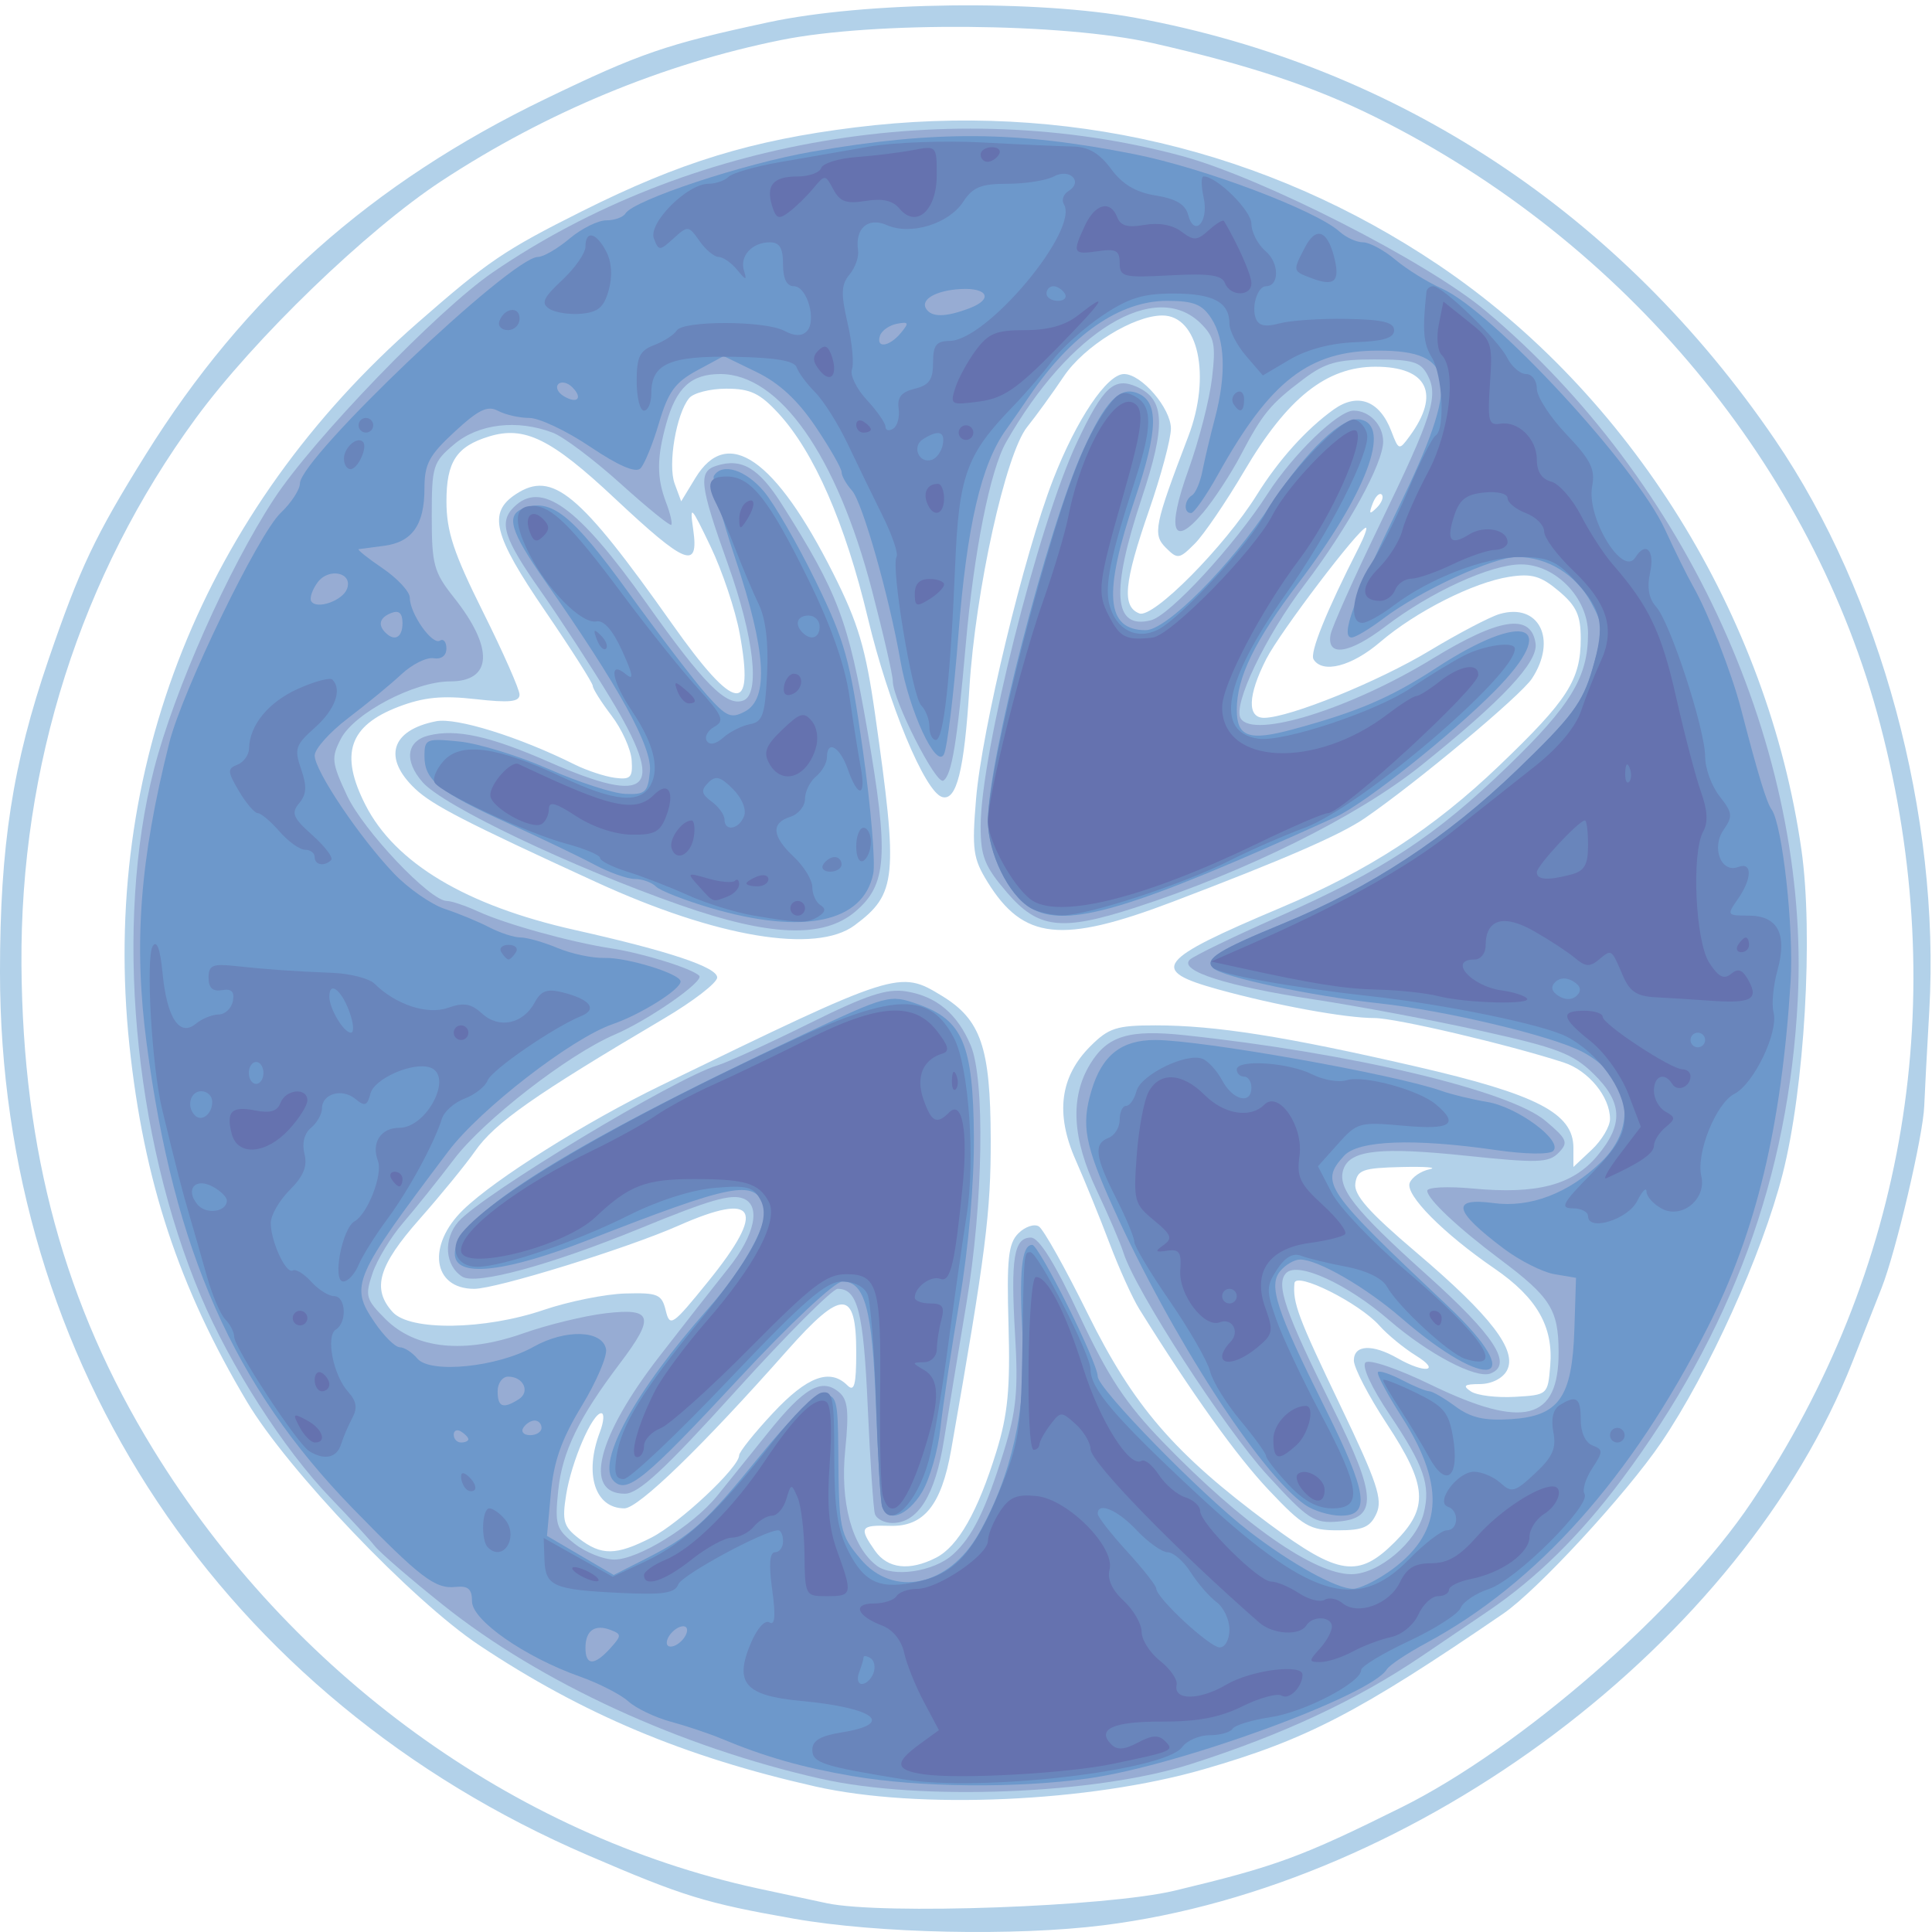
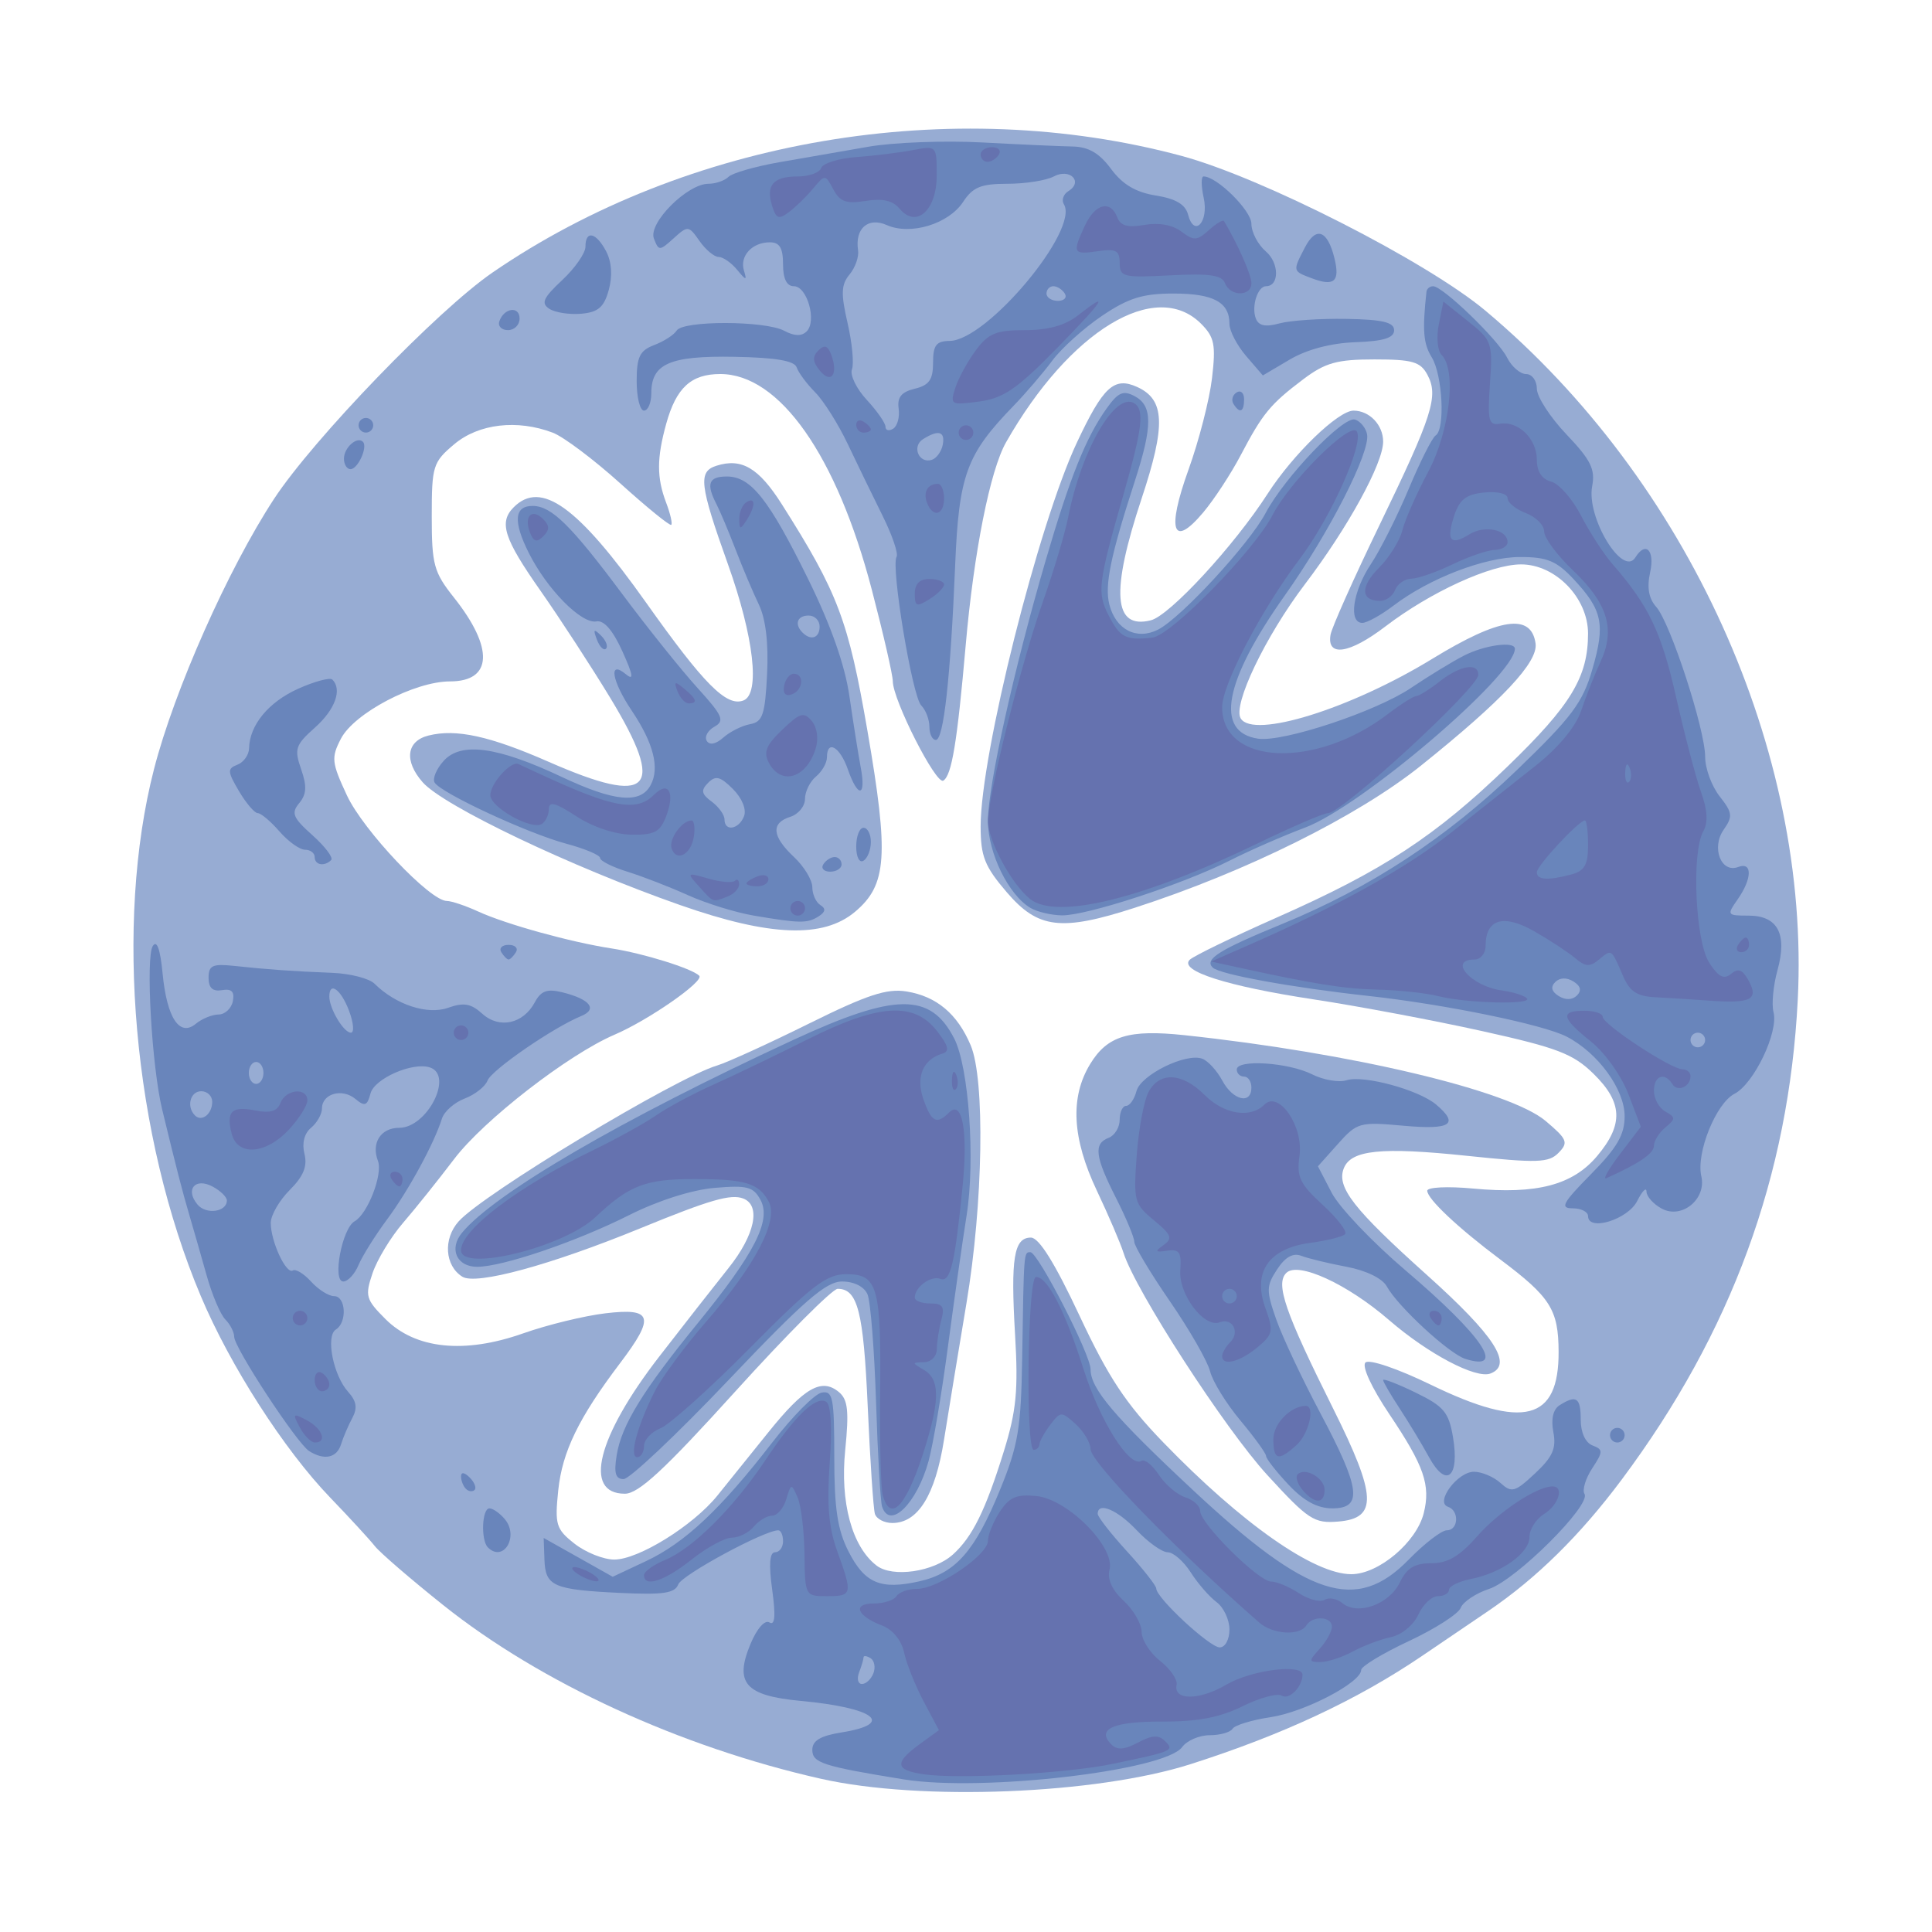
<svg xmlns="http://www.w3.org/2000/svg" xmlns:ns1="http://www.inkscape.org/namespaces/inkscape" xmlns:ns2="http://sodipodi.sourceforge.net/DTD/sodipodi-0.dtd" width="264" height="264" viewBox="0 0 264 264" id="svg2" version="1.1" ns1:version="0.91 r13725" ns2:docname="anjalogo.svg">
  <defs id="defs4" />
  <ns2:namedview id="base" pagecolor="#ffffff" bordercolor="#666666" borderopacity="1.0" ns1:pageopacity="0.0" ns1:pageshadow="2" ns1:zoom="1.4" ns1:cx="-133.0235" ns1:cy="165.31659" ns1:document-units="px" ns1:current-layer="layer1" showgrid="false" fit-margin-top="0" fit-margin-left="0" fit-margin-right="0" fit-margin-bottom="0" ns1:window-width="1920" ns1:window-height="1125" ns1:window-x="-9" ns1:window-y="-9" ns1:window-maximized="1" units="px" />
  <g ns1:label="Ebene 1" ns1:groupmode="layer" id="layer1" transform="translate(-240.286,-528.108)">
    <g id="g4167">
-       <path style="fill:#b2d1e9" d="m 348.763,790.29 c -12.115,-2.134 -15.072,-3.045 -28.137,-8.668 -49.85,-21.455 -80.341,-67.255 -80.341,-120.679 0,-17.266 1.725,-28.384 6.625,-42.697 4.303,-12.569 6.349,-16.884 13.29,-28.027 13.505,-21.68 30.843,-37.111 54.585,-48.58 12.947,-6.254 16.516,-7.481 30.5,-10.485 13.168,-2.829 36.654,-3.111 50.22,-0.603 35.798,6.617 66.27,26.736 87.347,57.668 14.436,21.185 22.588,51.373 21.063,78 -0.331,5.775 -0.64,11.625 -0.688,13 -0.139,4.033 -3.855,19.896 -5.832,24.895 -1.001,2.533 -2.781,7.048 -3.955,10.034 -15.065,38.322 -59.351,71.644 -102.386,77.041 -12.082,1.515 -30.853,1.116 -42.291,-0.899 z m 52.023,-3.829 c 13.893,-3.33 17.311,-4.585 31.008,-11.387 16.279,-8.084 37.961,-26.991 47.82,-41.697 21.226,-31.663 27.397,-68.922 17.599,-106.267 -9.227,-35.167 -34.86,-66.025 -68.928,-82.975 -8.448,-4.203 -17.305,-7.148 -30.5,-10.14 -12.22,-2.771 -38.04,-2.985 -50.748,-0.421 -16.19,3.267 -32.104,9.869 -46.392,19.245 -10.271,6.74 -25.648,21.588 -33.618,32.462 -15.686,21.401 -24.007,47.512 -23.809,74.713 0.186,25.493 5.905,46.488 18.038,66.225 18.804,30.588 49.202,52.66 82.528,59.924 2.75,0.599 7.025,1.516 9.5,2.036 7.59,1.596 38.307,0.485 47.5,-1.718 z m -49.116,-14.244 c -17.853,-4.035 -31.752,-9.876 -45.884,-19.284 -9.175,-6.108 -26.188,-23.937 -31.736,-33.257 -9.336,-15.685 -14.12,-30.183 -16.079,-48.734 -3.987,-37.758 10.119,-73.119 39.383,-98.725 9.653,-8.446 11.842,-9.931 22.513,-15.271 13.347,-6.679 23.123,-9.676 37.289,-11.432 28.527,-3.537 56.14,2.969 79.63,18.761 26.28,17.668 45.077,47.93 49.658,79.945 1.653,11.553 0.433,32.567 -2.574,44.337 -2.798,10.953 -10.129,27.157 -16.589,36.67 -4.784,7.045 -16.917,20.189 -21.582,23.381 -19.721,13.494 -26.854,17.2 -40.913,21.259 -15.621,4.51 -38.988,5.544 -53.116,2.351 z m 16.536,-31.262 c 3.007,-1.535 5.69,-6.262 8.239,-14.513 1.558,-5.045 1.899,-8.601 1.652,-17.247 -0.259,-9.079 -0.035,-11.169 1.343,-12.552 0.91,-0.913 2.17,-1.34 2.801,-0.95 0.631,0.39 3.624,5.731 6.652,11.868 6.25,12.669 11.861,19.177 24.82,28.783 9.526,7.061 12.202,7.447 17.173,2.476 4.672,-4.672 4.467,-7.678 -1.1,-16.155 -2.475,-3.768 -4.5,-7.66 -4.5,-8.648 0,-2.164 2.517,-2.288 6,-0.297 3.714,2.123 5.99,1.795 2.5,-0.361 -1.65,-1.019 -3.9,-2.866 -5,-4.104 -2.772,-3.12 -11.463,-7.461 -11.618,-5.802 -0.251,2.689 0.486,4.655 6.274,16.727 5.028,10.486 5.809,12.823 4.931,14.75 -0.848,1.862 -1.835,2.29 -5.278,2.29 -3.833,0 -4.725,-0.519 -9.415,-5.478 -4.41,-4.663 -10.484,-13.151 -17.711,-24.75 -0.935,-1.5 -2.767,-5.55 -4.072,-9 -1.305,-3.45 -3.388,-8.571 -4.63,-11.379 -2.795,-6.323 -2.138,-11.39 2.016,-15.543 2.506,-2.506 3.581,-2.85 8.908,-2.85 8.17,0 17.707,1.505 35.531,5.608 16.57,3.814 21.565,6.389 21.565,11.118 l 0,2.623 2.5,-2.349 c 1.375,-1.292 2.5,-3.186 2.5,-4.21 0,-3.034 -2.939,-6.616 -6.332,-7.719 -7.577,-2.462 -22.956,-6.072 -25.87,-6.072 -3.98,0 -13.451,-1.735 -21.298,-3.902 -9.559,-2.64 -8.542,-3.976 8.5,-11.171 12.028,-5.078 20.912,-10.852 29.841,-19.396 9.406,-9 11.159,-11.734 11.159,-17.393 0,-3.174 -0.596,-4.463 -3.002,-6.487 -2.45,-2.062 -3.691,-2.419 -6.75,-1.945 -4.906,0.76 -12.76,4.729 -17.678,8.934 -3.867,3.306 -7.849,4.335 -9.078,2.347 -0.551,-0.891 1.735,-6.546 6.159,-15.238 0.77,-1.512 1.22,-2.75 1.001,-2.75 -0.916,0 -11.743,14.255 -13.617,17.929 -2.538,4.974 -2.648,8.078 -0.286,8.05 3.496,-0.042 15.56,-4.936 22.571,-9.157 3.948,-2.377 8.26,-4.639 9.581,-5.026 5.392,-1.581 7.934,3.472 4.435,8.813 -1.53,2.336 -15.772,14.233 -22.837,19.079 -3.341,2.291 -10.953,5.604 -26.237,11.418 -15.207,5.785 -20.42,5.23 -25.318,-2.694 -1.98,-3.203 -2.149,-4.424 -1.572,-11.346 0.791,-9.485 6.573,-33.455 10.526,-43.635 3.191,-8.218 7.366,-14.431 9.696,-14.431 2.388,0 6.404,4.676 6.404,7.456 0,1.401 -1.35,6.444 -3,11.206 -3.418,9.865 -3.722,13.124 -1.31,14.05 1.888,0.724 11.636,-9.117 16.058,-16.211 2.97,-4.765 6.742,-8.957 10.475,-11.641 3.296,-2.369 6.295,-1.248 7.899,2.951 1.006,2.635 1.057,2.649 2.496,0.689 4.266,-5.809 2.454,-9.5 -4.663,-9.5 -6.694,0 -12.048,4.257 -17.936,14.26 -2.492,4.233 -5.538,8.704 -6.771,9.936 -2.109,2.109 -2.34,2.141 -3.941,0.54 -1.82,-1.82 -1.57,-3.059 3.078,-15.236 3.143,-8.234 1.364,-16.5 -3.551,-16.5 -3.924,0 -10.682,4.175 -13.468,8.319 -1.546,2.3 -3.799,5.41 -5.007,6.912 -2.936,3.649 -7.064,22.312 -7.896,35.699 -0.699,11.235 -1.752,15.446 -3.719,14.868 -2.363,-0.694 -7.354,-12.722 -10.162,-24.489 -3.075,-12.887 -7.343,-22.655 -12.199,-27.925 -2.547,-2.763 -3.853,-3.383 -7.128,-3.383 -2.205,0 -4.491,0.58 -5.08,1.289 -1.769,2.132 -2.948,9.092 -1.982,11.704 l 0.889,2.402 1.944,-3.197 c 4.383,-7.207 10.928,-2.666 18.847,13.079 3.407,6.774 4.413,10.162 5.704,19.224 3.184,22.346 2.97,24.545 -2.803,28.831 -5.276,3.917 -18.823,1.655 -35.274,-5.891 -17.953,-8.235 -22.388,-10.519 -24.75,-12.749 -4.492,-4.24 -3.323,-8.04 2.845,-9.248 2.773,-0.543 11.355,2.135 18.905,5.899 1.65,0.823 4.125,1.645 5.5,1.827 2.172,0.288 2.476,-0.027 2.314,-2.402 -0.102,-1.503 -1.34,-4.245 -2.75,-6.094 -1.41,-1.849 -2.564,-3.677 -2.564,-4.063 0,-0.386 -2.925,-4.986 -6.5,-10.222 -7.104,-10.405 -7.865,-13.448 -3.994,-15.984 4.983,-3.265 8.675,-0.197 21.328,17.725 8.642,12.24 11.329,12.612 9.233,1.276 -0.589,-3.187 -2.377,-8.519 -3.974,-11.849 -2.687,-5.605 -2.863,-5.777 -2.367,-2.305 0.795,5.561 -1.006,4.844 -10.726,-4.271 -8.681,-8.142 -12.319,-9.934 -17.163,-8.455 -4.46,1.361 -5.837,3.459 -5.83,8.882 0.005,4.101 0.98,7.047 4.993,15.095 2.743,5.5 4.99,10.585 4.993,11.3 0.005,0.998 -1.39,1.142 -6.007,0.619 -4.56,-0.516 -7.101,-0.265 -10.511,1.037 -6.787,2.592 -8.091,6.455 -4.534,13.428 4.055,7.948 13.759,13.747 28.559,17.066 12.916,2.897 19.5,5.093 19.5,6.506 0,0.723 -3.263,3.241 -7.25,5.597 -17.791,10.509 -23.132,14.259 -25.841,18.142 -1.269,1.818 -4.69,6.005 -7.603,9.305 -5.622,6.369 -6.523,9.497 -3.651,12.671 2.358,2.605 12.538,2.464 20.627,-0.285 3.42,-1.163 8.439,-2.175 11.154,-2.25 4.464,-0.123 4.993,0.099 5.535,2.323 0.565,2.316 0.903,2.085 5.815,-3.986 7.988,-9.872 6.655,-12.354 -4.085,-7.605 -7.056,3.12 -24.873,8.631 -27.907,8.631 -5.69,0 -6.506,-5.948 -1.484,-10.816 4.322,-4.189 16.685,-11.96 26.989,-16.965 32.358,-15.718 32.603,-15.796 38.403,-12.259 5.348,3.261 6.641,7.046 6.676,19.54 0.028,10.067 -0.671,15.566 -5.404,42.5 -1.325,7.543 -3.731,10.532 -8.36,10.386 -4.056,-0.128 -4.272,0.229 -2.057,3.392 1.734,2.476 4.719,2.818 8.363,0.958 z m -38.914,-2.738 c 3.86,-1.969 11.995,-9.593 11.995,-11.242 0,-0.463 2.087,-3.072 4.637,-5.799 4.665,-4.987 7.781,-6.139 10.163,-3.757 0.933,0.933 1.2,-0.074 1.2,-4.531 0,-8.653 -1.95,-8.697 -9.457,-0.213 -11.568,13.073 -20.306,21.544 -22.222,21.544 -4.022,0 -5.527,-4.695 -3.345,-10.435 0.536,-1.411 0.62,-2.565 0.185,-2.565 -1.233,0 -4.071,6.591 -4.8,11.147 -0.573,3.586 -0.348,4.358 1.74,5.964 3.086,2.373 5.075,2.35 9.904,-0.114 z m 122.828,-23.497 c 0.444,-5.339 -1.829,-9.3 -7.614,-13.269 -6.998,-4.801 -12.218,-10.068 -11.593,-11.697 0.299,-0.779 1.518,-1.62 2.709,-1.868 1.191,-0.248 -0.535,-0.387 -3.835,-0.308 -5.278,0.126 -6.036,0.395 -6.3,2.242 -0.225,1.576 1.854,3.928 8.339,9.433 10.187,8.649 13.835,13.401 12.376,16.126 -0.581,1.086 -2.099,1.847 -3.7,1.856 -2.142,0.012 -2.398,0.225 -1.215,1.011 0.825,0.547 3.525,0.878 6,0.735 4.477,-0.259 4.502,-0.281 4.833,-4.261 z M 429.093,595.693 c -0.308,-0.308 -0.867,0.247 -1.243,1.233 -0.543,1.425 -0.428,1.54 0.56,0.56 0.683,-0.678 0.991,-1.485 0.683,-1.793 z" id="path4157" ns1:connector-curvature="0" />
      <path style="fill:#97acd3" d="m 352.477,771.175 c -19.228,-4.34 -38.342,-13.129 -51.637,-23.743 -4.43,-3.536 -8.629,-7.159 -9.333,-8.052 -0.703,-0.892 -3.453,-3.881 -6.11,-6.642 -6.305,-6.55 -13.654,-17.998 -17.676,-27.533 -9.234,-21.896 -11.811,-50.91 -6.392,-71.994 2.77,-10.777 10.123,-27.337 16.388,-36.908 5.353,-8.176 22.355,-25.796 29.872,-30.957 26.565,-18.237 62.754,-24.367 94.122,-15.943 10.975,2.947 33.538,14.44 41.575,21.177 27.627,23.158 44.381,60.131 42.657,94.137 -1.222,24.098 -9.066,45.48 -24.054,65.569 -5.683,7.617 -11.66,13.501 -18.256,17.972 -1.184,0.803 -5.234,3.551 -9,6.107 -8.862,6.015 -19.046,10.779 -31.64,14.802 -12.925,4.128 -36.899,5.08 -50.516,2.007 z m 18.035,-30.661 c 2.656,-2.404 4.45,-6.043 6.941,-14.078 1.714,-5.528 1.986,-8.347 1.54,-15.925 -0.618,-10.497 -0.163,-13.292 2.165,-13.292 1.104,0 3.27,3.479 6.633,10.658 3.97,8.473 6.326,12.034 11.494,17.371 10.722,11.074 20.551,17.961 25.644,17.967 3.733,0.004 8.905,-4.351 9.907,-8.344 0.959,-3.821 0.047,-6.449 -4.679,-13.488 -2.456,-3.658 -3.816,-6.597 -3.282,-7.096 0.514,-0.481 4.396,0.84 8.91,3.03 12.706,6.166 17.519,4.925 17.478,-4.504 -0.025,-5.748 -1.109,-7.461 -7.978,-12.608 -5.774,-4.327 -9.937,-8.243 -9.972,-9.381 -0.015,-0.494 2.785,-0.632 6.26,-0.307 8.72,0.814 13.615,-0.47 16.962,-4.451 3.627,-4.314 3.493,-7.319 -0.5,-11.23 -2.788,-2.731 -4.957,-3.561 -15.25,-5.841 -6.6,-1.461 -16.95,-3.409 -23,-4.327 -11.856,-1.8 -18.446,-3.908 -16.927,-5.413 0.51,-0.505 5.877,-3.108 11.927,-5.784 14.505,-6.416 21.65,-11.098 31.554,-20.677 8.623,-8.34 10.946,-12.185 10.946,-18.119 0,-4.871 -4.456,-9.459 -9.173,-9.445 -4.145,0.012 -12.347,3.768 -18.518,8.48 -4.911,3.75 -8.033,4.219 -7.493,1.126 0.174,-0.996 3.181,-7.73 6.683,-14.964 7.274,-15.026 8.109,-17.647 6.55,-20.559 -0.95,-1.774 -2.053,-2.093 -7.241,-2.093 -5.103,0 -6.718,0.45 -9.715,2.709 -4.503,3.394 -5.554,4.671 -8.563,10.398 -1.331,2.534 -3.633,6.049 -5.116,7.81 -4.174,4.96 -5.018,2.494 -2.006,-5.857 1.422,-3.941 2.866,-9.561 3.21,-12.49 0.539,-4.586 0.331,-5.619 -1.497,-7.448 -6.203,-6.203 -17.97,0.951 -26.645,16.201 -2.177,3.827 -4.399,14.988 -5.51,27.675 -1.171,13.369 -1.911,17.846 -3.066,18.561 -0.988,0.611 -6.9,-11.03 -6.901,-13.59 -4.3e-4,-0.841 -1.291,-6.466 -2.868,-12.5 -4.796,-18.351 -12.61,-29.471 -20.709,-29.471 -3.983,0 -6.015,1.868 -7.38,6.784 -1.306,4.703 -1.31,7.384 -0.015,10.79 0.565,1.487 0.88,2.852 0.7,3.032 -0.181,0.181 -3.296,-2.35 -6.923,-5.624 -3.627,-3.274 -7.796,-6.409 -9.265,-6.967 -4.857,-1.847 -10.131,-1.23 -13.463,1.574 -2.916,2.454 -3.077,2.968 -3.077,9.863 0,6.588 0.285,7.632 3.023,11.077 5.493,6.912 5.285,11.472 -0.524,11.472 -4.847,0 -13.106,4.34 -14.915,7.839 -1.339,2.589 -1.268,3.245 0.83,7.745 2.23,4.781 11.348,14.416 13.643,14.416 0.628,0 2.56,0.65 4.293,1.444 3.799,1.741 12.634,4.187 18.23,5.047 4.316,0.663 10.985,2.739 11.973,3.727 0.735,0.735 -6.906,6.054 -11.574,8.057 -6.328,2.716 -17.865,11.659 -21.907,16.982 -2.189,2.883 -5.339,6.817 -7,8.742 -1.661,1.925 -3.533,5.014 -4.16,6.865 -1.055,3.11 -0.921,3.585 1.766,6.272 4.1,4.1 10.779,4.792 18.824,1.949 3.3,-1.166 8.363,-2.4 11.25,-2.741 6.439,-0.762 6.793,0.463 1.974,6.828 -5.643,7.452 -7.895,12.088 -8.441,17.375 -0.484,4.691 -0.3,5.293 2.23,7.282 1.517,1.193 3.959,2.169 5.427,2.169 3.302,0 10.761,-4.626 14.081,-8.732 1.364,-1.688 4.505,-5.589 6.98,-8.669 4.904,-6.103 7.268,-7.451 9.63,-5.491 1.232,1.022 1.403,2.582 0.868,7.913 -0.72,7.165 0.92,13.212 4.285,15.801 2.186,1.682 7.806,0.861 10.444,-1.526 z m -10.674,-5.545 c -0.212,-0.688 -0.653,-7.285 -0.981,-14.662 -0.577,-12.988 -1.369,-16.088 -4.108,-16.088 -0.71,0 -6.994,6.3 -13.963,14 -9.711,10.729 -13.243,14 -15.117,14 -5.735,0 -3.788,-7.77 4.695,-18.736 3.303,-4.27 7.562,-9.711 9.464,-12.091 3.615,-4.524 4.472,-8.569 2.015,-9.512 -1.698,-0.652 -4.562,0.177 -14.057,4.069 -12.268,5.028 -22.442,7.796 -24.323,6.617 -2.397,-1.502 -2.644,-5.17 -0.507,-7.558 3.373,-3.77 29.636,-19.608 35.33,-21.307 1.375,-0.41 7,-2.976 12.5,-5.702 7.987,-3.959 10.679,-4.847 13.374,-4.411 4.093,0.662 6.947,3.055 8.764,7.349 1.983,4.686 1.709,21.617 -0.572,35.234 -1.064,6.351 -2.445,14.76 -3.071,18.685 -1.208,7.584 -3.557,11.363 -7.066,11.363 -1.096,0 -2.166,-0.562 -2.377,-1.25 z m 53.614,-5.31 c -5.803,-6.333 -18.008,-25.194 -19.64,-30.35 -0.42,-1.326 -2.059,-5.151 -3.644,-8.5 -3.393,-7.171 -3.686,-12.759 -0.91,-17.313 2.344,-3.845 5.282,-4.743 12.866,-3.936 22.809,2.429 44.449,7.567 49.364,11.721 2.964,2.505 3.143,2.944 1.773,4.35 -1.339,1.374 -2.863,1.424 -12.533,0.413 -11.732,-1.227 -15.854,-0.801 -16.828,1.736 -0.987,2.571 1.351,5.561 11.385,14.565 9.254,8.303 11.796,12.248 8.667,13.448 -1.983,0.761 -8.509,-2.677 -13.851,-7.298 -5.732,-4.958 -12.453,-8.039 -14.05,-6.442 -1.502,1.502 -0.166,5.365 6.411,18.546 5.954,11.931 6.094,14.972 0.709,15.422 -3.324,0.278 -4.103,-0.232 -9.72,-6.362 z m -80.166,-77.855 c -14.961,-5.243 -32.402,-13.561 -35.25,-16.81 -2.557,-2.918 -2.217,-5.62 0.804,-6.378 3.768,-0.946 8.384,0.065 16.434,3.598 13.947,6.122 16.076,3.92 8.421,-8.708 -2.596,-4.283 -6.901,-10.895 -9.565,-14.694 -5,-7.129 -5.705,-9.333 -3.644,-11.393 3.735,-3.735 8.769,-0.109 18.076,13.02 7.93,11.186 10.998,14.272 13.311,13.385 2.32,-0.89 1.437,-8.665 -2.113,-18.605 -3.893,-10.901 -4.1,-12.667 -1.573,-13.469 3.438,-1.091 5.775,0.286 8.931,5.262 7.679,12.107 9.094,15.851 11.703,30.973 2.947,17.079 2.675,21.037 -1.697,24.716 -4.346,3.657 -11.625,3.383 -23.838,-0.898 z m 44.578,-1.765 c -3.035,-3.545 -3.578,-4.914 -3.578,-9.017 0,-9.818 7.876,-41.213 13.158,-52.45 3.595,-7.648 5.085,-9.018 8.243,-7.58 3.785,1.725 3.925,5.217 0.608,15.201 -4.263,12.832 -3.879,17.963 1.249,16.676 2.585,-0.649 11.377,-10.177 15.968,-17.304 3.469,-5.385 9.631,-11.346 11.728,-11.346 2.177,0 4.047,1.956 4.047,4.233 0,2.975 -4.807,11.74 -10.69,19.491 -5.409,7.127 -9.899,16.514 -8.771,18.339 1.741,2.817 15.011,-1.317 26.195,-8.16 9.183,-5.619 13.503,-6.259 14.094,-2.088 0.362,2.553 -4.522,7.76 -15.65,16.685 -8.628,6.92 -23.903,14.51 -39.093,19.424 -10.084,3.262 -13.238,2.883 -17.507,-2.104 z" id="path4155" ns1:connector-curvature="0" />
-       <path style="fill:#6d98cb" d="m 356.786,770.806 c -6.859,-1.174 -12.005,-2.645 -18,-5.145 -1.65,-0.688 -4.741,-1.722 -6.868,-2.298 -2.128,-0.576 -4.723,-1.821 -5.768,-2.766 -1.045,-0.945 -4.029,-2.474 -6.632,-3.397 -7.527,-2.669 -14.732,-7.692 -14.732,-10.27 0,-1.697 -0.523,-2.155 -2.252,-1.972 -2.788,0.295 -4.823,-1.26 -14.046,-10.739 -16.258,-16.708 -24.427,-35.128 -28.162,-63.5 -1.8,-13.673 -0.939,-25.102 3.099,-41.139 1.783,-7.079 12.151,-28.474 15.204,-31.372 1.442,-1.369 2.63,-3.185 2.64,-4.035 0.039,-3.489 28.902,-30.955 32.53,-30.955 0.733,0 2.67,-1.125 4.305,-2.5 1.634,-1.375 3.892,-2.5 5.018,-2.5 1.126,0 2.307,-0.42 2.624,-0.934 1.144,-1.851 16.238,-6.848 25.541,-8.456 16.906,-2.922 27.964,-2.834 44,0.347 9.485,1.882 24.832,7.677 28.055,10.594 0.881,0.797 2.32,1.45 3.197,1.45 0.877,0 2.87,1.074 4.43,2.386 1.559,1.312 4.406,3.078 6.327,3.924 6.882,3.033 26.512,24.226 30.51,32.94 1.325,2.888 3.048,6.375 3.83,7.75 2.068,3.636 5.28,11.851 6.55,16.75 2.311,8.919 3.486,12.784 4.179,13.75 1.482,2.065 3.055,16.276 2.601,23.5 -1.244,19.826 -4.674,34.13 -11.334,47.276 -10.41,20.548 -23.261,34.947 -38.525,43.166 -2.574,1.386 -4.969,2.988 -5.323,3.561 -2.226,3.601 -28.367,13.15 -40.789,14.899 -9.763,1.375 -23.093,1.244 -32.209,-0.316 z M 323.674,753.343 c 1.56,-1.724 1.565,-1.927 0.065,-2.503 -2.175,-0.835 -3.453,0.068 -3.453,2.439 0,2.45 1.209,2.473 3.388,0.065 z m 10.424,-2.061 c 0.25,-0.75 -0.125,-1.125 -0.875,-0.875 -0.722,0.241 -1.509,1.028 -1.75,1.75 -0.25,0.75 0.125,1.125 0.875,0.875 0.722,-0.241 1.509,-1.028 1.75,-1.75 z m 95.781,-8.267 c 7.535,-5.163 8.132,-11.632 1.962,-21.277 -2.018,-3.155 -3.486,-5.921 -3.261,-6.145 0.225,-0.225 1.713,0.272 3.307,1.103 1.594,0.831 3.255,1.514 3.689,1.518 0.435,0.003 2.045,0.934 3.579,2.068 2.108,1.559 3.965,1.986 7.609,1.75 6.573,-0.425 8.358,-2.964 8.656,-12.312 l 0.223,-7 -2.947,-0.5 c -1.621,-0.275 -4.739,-1.847 -6.929,-3.494 -6.866,-5.162 -7.282,-7.01 -1.402,-6.222 5,0.671 10.207,-1.307 14.67,-5.571 5.182,-4.951 4.011,-11.717 -2.621,-15.146 -4.168,-2.155 -18.647,-5.599 -27.629,-6.571 -9.322,-1.009 -21.497,-3.593 -22.729,-4.825 -1.224,-1.224 0.684,-2.439 9.518,-6.065 11.991,-4.921 22.363,-11.727 31.98,-20.986 7.615,-7.331 8.98,-9.17 10.376,-13.97 1.513,-5.204 1.5,-5.727 -0.218,-8.917 -2.059,-3.823 -5.977,-6.234 -10.127,-6.233 -3.24,9.1e-4 -13.232,4.597 -18.244,8.391 -1.894,1.434 -3.856,2.608 -4.358,2.608 -1.584,0 0.255,-5.109 6.374,-17.702 8.498,-17.489 7.986,-21.498 -2.742,-21.498 -9.455,0 -14.756,4.101 -21.907,16.949 -1.607,2.887 -3.259,5.249 -3.672,5.25 -1.04,0.001 -0.942,-1.762 0.135,-2.428 0.487,-0.301 1.125,-1.79 1.418,-3.309 0.293,-1.519 1.069,-4.787 1.723,-7.262 1.567,-5.926 1.382,-10.728 -0.524,-13.637 -1.248,-1.904 -2.422,-2.363 -6.045,-2.363 -6.44,0 -13.087,4.602 -18.777,13 -0.932,1.375 -2.379,3.454 -3.217,4.621 -3.384,4.71 -5.35,13.165 -6.495,27.922 -0.638,8.226 -1.539,15.632 -2.002,16.457 -1.076,1.918 -4.731,-5.979 -5.923,-12.797 -1.547,-8.849 -5.204,-21.701 -6.624,-23.281 -0.78,-0.868 -1.418,-1.999 -1.418,-2.513 0,-0.514 -1.599,-3.308 -3.553,-6.21 -2.438,-3.62 -4.966,-5.962 -8.057,-7.464 l -4.505,-2.189 -3.655,1.977 c -2.991,1.618 -3.934,2.925 -5.193,7.196 -0.846,2.87 -1.988,5.656 -2.538,6.19 -0.653,0.634 -3.03,-0.396 -6.851,-2.969 -3.218,-2.167 -6.96,-3.94 -8.316,-3.94 -1.356,0 -3.277,-0.435 -4.27,-0.966 -1.434,-0.768 -2.652,-0.183 -5.934,2.846 -3.503,3.234 -4.129,4.413 -4.129,7.775 0,4.945 -1.676,7.32 -5.518,7.819 -1.64,0.213 -3.199,0.419 -3.464,0.456 -0.265,0.038 1.197,1.21 3.25,2.605 2.053,1.395 3.732,3.211 3.732,4.035 0,2.155 3.055,6.513 4.109,5.861 0.49,-0.303 0.891,0.179 0.891,1.071 0,0.987 -0.685,1.51 -1.75,1.335 -0.963,-0.158 -2.939,0.827 -4.393,2.187 -1.454,1.361 -4.716,4.047 -7.25,5.969 -2.534,1.922 -4.607,4.234 -4.607,5.138 0,2.068 6.121,11.183 10.813,16.101 1.959,2.054 5.097,4.241 6.971,4.859 1.875,0.619 4.603,1.748 6.062,2.509 1.459,0.761 3.386,1.387 4.281,1.391 0.895,0.003 3.177,0.653 5.07,1.444 1.893,0.791 4.772,1.4 6.398,1.354 3.102,-0.088 10.404,2.172 10.404,3.22 0,1.095 -5.409,4.488 -9.305,5.838 -5.599,1.94 -18.095,11.611 -22.425,17.357 -13.076,17.349 -13.507,18.352 -10.068,23.403 1.264,1.857 2.806,3.379 3.426,3.383 0.62,0.004 1.699,0.696 2.398,1.538 1.747,2.105 10.939,1.179 15.883,-1.6 4.372,-2.457 9.41,-2.296 9.906,0.318 0.182,0.962 -1.321,4.469 -3.34,7.793 -2.737,4.506 -3.807,7.531 -4.201,11.884 l -0.529,5.839 4.56,2.672 4.56,2.672 4.318,-2.193 c 6.313,-3.205 8.171,-4.877 15.667,-14.091 4.266,-5.244 7.491,-8.326 8.712,-8.326 1.742,0 1.944,0.762 1.987,7.5 0.069,10.91 0.199,11.545 3.041,14.923 4.503,5.351 12.04,3.743 16.14,-3.442 4.485,-7.86 6.561,-17.126 6.011,-26.831 -0.512,-9.047 -0.139,-12.65 1.309,-12.65 0.939,0 8.95,16.091 8.95,17.978 0,1.662 14.072,16.063 20.668,21.152 5.768,4.45 11.953,7.87 14.231,7.87 0.812,0 2.924,-0.992 4.694,-2.204 z m -69.046,-9.046 c -0.215,-0.688 -0.6,-6.923 -0.857,-13.857 -0.485,-13.109 -1.509,-16.893 -4.569,-16.893 -1.033,0 -7.096,5.68 -14.141,13.25 -12.893,13.852 -15.305,15.825 -17.121,14.009 -2.458,-2.458 2.924,-12.284 12.883,-23.522 4.981,-5.621 8.471,-12.019 7.679,-14.081 -1.39,-3.622 -4.179,-3.077 -24.116,4.706 -10.893,4.252 -17.534,5.095 -18.109,2.299 -1.018,-4.953 14.322,-14.775 47.301,-30.285 11.843,-5.57 12.049,-5.625 15.953,-4.259 6.108,2.137 7.526,5.487 7.627,18.015 0.051,6.294 -0.723,15.216 -1.943,22.413 -1.115,6.576 -2.298,14.461 -2.63,17.522 -0.331,3.061 -1.474,6.999 -2.539,8.75 -1.965,3.232 -4.708,4.21 -5.419,1.934 z m 57.768,-0.242 c -6.182,-4.33 -18.277,-23.06 -26.159,-40.508 -3.939,-8.72 -4.43,-11.352 -3.006,-16.107 1.439,-4.804 4.076,-6.893 8.698,-6.893 6.368,0 32.762,4.693 39.151,6.961 1.375,0.488 4.174,1.164 6.221,1.503 4.165,0.689 10.398,5.317 9.019,6.697 -0.509,0.509 -3.812,0.458 -7.81,-0.12 -11.282,-1.631 -18.845,-1.344 -20.774,0.788 -3.336,3.686 -2.726,4.568 14.165,20.5 11.226,10.589 5.667,12.045 -6.334,1.659 -4.875,-4.219 -11.398,-7.988 -13.824,-7.988 -0.78,0 -2.002,0.705 -2.717,1.566 -1.651,1.99 -0.582,5.257 6.152,18.787 5.774,11.603 6.216,14.647 2.126,14.647 -1.528,0 -3.736,-0.671 -4.907,-1.492 z m -81.234,-81.554 c -3.53,-1.041 -6.883,-2.357 -7.45,-2.924 -0.567,-0.567 -1.864,-1.031 -2.883,-1.031 -1.019,0 -3.516,-0.889 -5.55,-1.976 -2.034,-1.087 -7.298,-3.61 -11.698,-5.608 -9.512,-4.318 -11.5,-5.908 -11.5,-9.199 0,-2.348 0.238,-2.449 4.75,-2.004 2.612,0.257 8.103,1.946 12.201,3.752 4.098,1.806 8.823,3.34 10.5,3.409 2.733,0.113 3.081,-0.207 3.36,-3.09 0.321,-3.32 -4.177,-11.473 -14.398,-26.099 -4.686,-6.706 -5.335,-8.895 -2.91,-9.825 3.798,-1.457 6.654,0.814 14.283,11.362 4.243,5.867 9.095,12.214 10.782,14.106 2.703,3.031 3.325,3.3 5.25,2.27 3.275,-1.753 2.858,-8.329 -1.319,-20.813 -1.927,-5.757 -3.25,-10.877 -2.941,-11.377 1.134,-1.835 4.334,-0.828 6.842,2.152 1.417,1.684 4.594,7.196 7.062,12.25 3.997,8.187 4.701,10.716 6.458,23.189 1.085,7.7 1.718,15.248 1.407,16.773 -1.367,6.695 -9.564,8.42 -22.243,4.682 z m 43.747,0.009 c -3.026,-1.766 -5.828,-7.514 -5.828,-11.958 0,-8.178 8.091,-39.716 12.957,-50.506 3.03,-6.72 5.014,-8.832 7.425,-7.907 2.978,1.143 2.901,5.01 -0.288,14.446 -4.396,13.008 -3.992,17.961 1.463,17.961 2.851,0 11.506,-8.695 17.143,-17.221 4.949,-7.487 9.737,-12.032 12.184,-11.566 4.339,0.826 0.811,10.146 -8.472,22.38 -5.973,7.872 -8.411,12.877 -8.411,17.269 0,3.741 1.654,4.322 7.659,2.692 8.952,-2.429 13.311,-4.299 19.638,-8.421 12.177,-7.934 17.026,-6 7.953,3.172 -6.037,6.103 -17.845,15.458 -21.75,17.231 -27.986,12.711 -36.722,15.317 -41.672,12.428 z m -76.828,72.596 c 0,-0.243 -0.45,-0.719 -1,-1.059 -0.55,-0.34 -1,-0.141 -1,0.441 0,0.582 0.45,1.059 1,1.059 0.55,0 1,-0.198 1,-0.441 z m 10,-1.559 c 0,-0.55 -0.423,-1 -0.941,-1 -0.518,0 -1.219,0.45 -1.559,1 -0.34,0.55 0.084,1 0.941,1 0.857,0 1.559,-0.45 1.559,-1 z m -3.122,-3.904 c 1.613,-1.022 0.651,-3.096 -1.437,-3.096 -0.793,0 -1.441,0.9 -1.441,2 0,2.171 0.738,2.452 2.878,1.096 z M 295.286,613.251 c 0,-1.339 -0.48,-1.785 -1.5,-1.393 -1.604,0.616 -1.913,1.615 -0.833,2.695 1.261,1.261 2.333,0.663 2.333,-1.302 z m -7.586,-4.668 c 0.858,-2.236 -2.498,-2.969 -4.027,-0.879 -0.728,0.995 -1.112,2.151 -0.854,2.569 0.717,1.16 4.258,-0.065 4.881,-1.69 z m 30.786,-27.564 c -0.642,-0.642 -1.499,-0.835 -1.904,-0.429 -0.406,0.406 -0.089,1.139 0.704,1.629 1.868,1.154 2.711,0.311 1.2,-1.2 z m 44.896,-7.415 c 1.16,-1.398 1.086,-1.566 -0.545,-1.25 -1.037,0.201 -2.073,0.928 -2.301,1.615 -0.594,1.784 1.26,1.546 2.846,-0.365 z m 9.399,-3.383 c 3.245,-1.234 2.497,-2.822 -1.232,-2.617 -3.34,0.184 -5.505,1.415 -4.72,2.684 0.743,1.202 2.672,1.18 5.952,-0.067 z" id="path4153" ns1:connector-curvature="0" />
      <path style="fill:#6985bb" d="m 363.786,771.256 c -11.067,-1.795 -12.5,-2.258 -12.5,-4.04 0,-1.258 1.11,-1.919 4,-2.381 7.376,-1.179 4.551,-3.36 -5.578,-4.306 -7.589,-0.709 -9.105,-2.43 -6.864,-7.794 0.875,-2.095 1.955,-3.318 2.584,-2.929 0.754,0.466 0.868,-0.881 0.376,-4.46 -0.478,-3.475 -0.353,-5.128 0.389,-5.128 0.602,0 1.094,-0.675 1.094,-1.5 0,-0.825 -0.294,-1.5 -0.653,-1.5 -1.9,0 -13.169,6.093 -13.666,7.389 -0.464,1.21 -2.057,1.446 -7.881,1.168 -9.208,-0.439 -10.275,-0.905 -10.405,-4.548 l -0.105,-2.963 4.717,2.651 4.717,2.652 4.566,-2.146 c 5.296,-2.49 10.189,-7.089 17.227,-16.194 2.759,-3.569 5.797,-6.64 6.75,-6.823 1.542,-0.297 1.733,0.671 1.733,8.779 0,7.069 0.438,9.972 1.955,12.945 2.215,4.341 4.387,5.252 9.679,4.059 4.936,-1.113 7.58,-4.11 11.001,-12.47 2.494,-6.092 2.888,-8.426 3.04,-18 0.234,-14.758 0.214,-14.5 1.13,-14.5 1.031,0 8.228,14.013 8.217,16 -0.015,2.632 3.217,6.446 13.978,16.495 15.776,14.732 22.333,16.845 29.5,9.505 2.148,-2.2 4.49,-4 5.203,-4 1.596,0 1.73,-2.689 0.161,-3.212 -1.81,-0.603 1.291,-4.788 3.548,-4.788 1.062,0 2.692,0.689 3.621,1.53 1.534,1.388 1.972,1.267 4.727,-1.306 2.405,-2.246 2.925,-3.419 2.501,-5.636 -0.342,-1.791 -0.035,-3.117 0.852,-3.678 2.297,-1.455 2.887,-1.049 2.887,1.984 0,1.736 0.643,3.14 1.608,3.51 1.472,0.565 1.469,0.83 -0.042,3.135 -0.907,1.385 -1.38,2.955 -1.05,3.488 0.939,1.519 -9.348,11.762 -13.032,12.979 -1.819,0.6 -3.566,1.766 -3.882,2.589 -0.316,0.824 -3.506,2.869 -7.088,4.546 -3.583,1.676 -6.514,3.45 -6.514,3.941 0,1.719 -7.736,5.756 -12.359,6.449 -2.566,0.385 -4.912,1.098 -5.212,1.584 -0.301,0.487 -1.708,0.885 -3.127,0.885 -1.419,0 -3.115,0.731 -3.768,1.624 -2.37,3.241 -27.373,6.142 -38.033,4.413 z m -4.151,-14.505 c 0.31,-0.807 0.133,-1.734 -0.393,-2.059 -0.526,-0.325 -0.956,-0.376 -0.956,-0.114 0,0.262 -0.273,1.189 -0.607,2.059 -0.334,0.87 -0.157,1.582 0.393,1.582 0.55,0 1.253,-0.661 1.563,-1.468 z m 48.651,-5.975 c 0,-1.344 -0.795,-3.031 -1.767,-3.75 -0.972,-0.719 -2.557,-2.544 -3.523,-4.057 -0.966,-1.512 -2.382,-2.75 -3.148,-2.75 -0.766,0 -2.666,-1.35 -4.224,-3 -2.654,-2.812 -5.338,-3.943 -5.338,-2.25 0,0.413 1.8,2.72 4,5.126 2.2,2.407 4,4.694 4,5.083 0,1.27 7.298,8.04 8.667,8.04 0.747,0 1.333,-1.074 1.333,-2.443 z M 306.952,739.553 c -0.983,-0.983 -0.811,-5.333 0.211,-5.333 0.483,0 1.433,0.669 2.112,1.487 1.962,2.364 -0.209,5.96 -2.323,3.846 z m 53.864,-5.583 c -0.224,-0.688 -0.593,-7.1 -0.821,-14.25 -0.228,-7.15 -0.754,-13.787 -1.169,-14.75 -0.454,-1.053 -1.839,-1.75 -3.475,-1.75 -2.192,0 -5.21,2.62 -15.548,13.5 -7.055,7.425 -13.492,13.5 -14.304,13.5 -1.11,0 -1.344,-0.815 -0.943,-3.283 0.664,-4.094 3.579,-8.836 11.086,-18.038 7.76,-9.512 10.063,-14.026 8.573,-16.809 -0.974,-1.819 -1.816,-2.043 -6.278,-1.663 -3.101,0.264 -7.741,1.74 -11.653,3.708 -7.239,3.642 -17.293,7.066 -20.781,7.077 -2.81,0.009 -3.911,-2.453 -2.082,-4.657 4.496,-5.418 21.803,-15.493 45.207,-26.319 14.005,-6.478 18.791,-6.529 22.039,-0.236 2.013,3.902 2.905,16.629 1.697,24.22 -0.569,3.575 -1.721,11.675 -2.561,18 -0.839,6.325 -2.019,13.3 -2.621,15.5 -1.602,5.85 -5.313,9.492 -6.367,6.25 z m 55.525,-3 c -1.675,-1.788 -3.048,-3.545 -3.051,-3.905 -0.003,-0.36 -1.583,-2.544 -3.511,-4.853 -1.929,-2.308 -3.791,-5.331 -4.139,-6.716 -0.348,-1.385 -2.82,-5.694 -5.493,-9.575 -2.674,-3.881 -4.863,-7.539 -4.865,-8.128 -0.002,-0.59 -1.127,-3.286 -2.5,-5.991 -2.879,-5.675 -3.09,-7.415 -0.996,-8.219 0.825,-0.317 1.5,-1.427 1.5,-2.469 0,-1.041 0.398,-1.893 0.883,-1.893 0.486,0 1.12,-0.906 1.41,-2.013 0.583,-2.229 6.789,-5.276 9.01,-4.424 0.778,0.299 2.005,1.644 2.725,2.99 1.446,2.701 3.972,3.303 3.972,0.947 0,-0.825 -0.45,-1.5 -1,-1.5 -0.55,0 -1,-0.436 -1,-0.97 0,-1.425 7.055,-0.972 10.3,0.663 1.54,0.776 3.658,1.138 4.706,0.805 2.333,-0.74 9.854,1.305 12.244,3.329 3.189,2.701 1.993,3.472 -4.477,2.886 -5.992,-0.543 -6.33,-0.449 -8.954,2.49 l -2.727,3.055 1.88,3.621 c 1.034,1.992 5.568,6.757 10.075,10.589 10.55,8.971 13.888,13.915 8.172,12.101 -2.22,-0.704 -9.231,-7.18 -10.721,-9.902 -0.598,-1.092 -2.821,-2.175 -5.5,-2.679 -2.473,-0.465 -5.25,-1.138 -6.172,-1.495 -1.136,-0.44 -2.203,0.156 -3.315,1.853 -1.489,2.272 -1.5,2.901 -0.122,6.828 0.835,2.379 3.551,8.151 6.036,12.826 5.485,10.318 5.821,13 1.628,13 -2.036,0 -3.893,-1.006 -5.995,-3.25 z m -112.389,0.583 c -0.367,-0.367 -0.667,-1.132 -0.667,-1.7 0,-0.627 0.466,-0.568 1.183,0.15 0.651,0.651 0.951,1.416 0.667,1.7 -0.284,0.284 -0.817,0.217 -1.183,-0.15 z m 131.627,-4.291 c -0.986,-1.799 -2.806,-4.814 -4.043,-6.701 -1.238,-1.887 -2.25,-3.629 -2.25,-3.873 0,-0.243 1.998,0.528 4.441,1.715 3.851,1.871 4.529,2.679 5.104,6.083 0.926,5.483 -0.908,7.05 -3.252,2.776 z m -153.057,-0.875 c -1.663,-1.056 -10.237,-14.134 -10.237,-15.616 0,-0.633 -0.542,-1.693 -1.204,-2.356 -0.662,-0.662 -1.803,-3.34 -2.536,-5.95 -0.733,-2.61 -1.796,-6.321 -2.363,-8.246 -1.001,-3.399 -1.72,-6.192 -3.736,-14.5 -1.417,-5.839 -2.276,-20.78 -1.284,-22.339 0.557,-0.875 1.02,0.412 1.338,3.717 0.588,6.123 2.323,8.751 4.554,6.9 0.827,-0.686 2.222,-1.254 3.101,-1.262 0.879,-0.008 1.756,-0.831 1.95,-1.829 0.252,-1.297 -0.171,-1.724 -1.484,-1.5 -1.273,0.217 -1.836,-0.299 -1.836,-1.687 0,-1.691 0.541,-1.942 3.5,-1.624 4.586,0.493 8.023,0.735 13.429,0.949 2.436,0.096 5.023,0.764 5.75,1.484 2.894,2.868 7.236,4.292 10.041,3.294 2.146,-0.764 3.133,-0.594 4.678,0.804 2.333,2.111 5.599,1.4 7.185,-1.563 0.838,-1.565 1.682,-1.872 3.749,-1.362 3.789,0.935 4.879,2.303 2.587,3.246 -3.847,1.582 -12.24,7.362 -12.797,8.813 -0.314,0.819 -1.719,1.925 -3.123,2.459 -1.403,0.533 -2.801,1.764 -3.106,2.735 -1.073,3.413 -4.552,9.807 -7.488,13.765 -1.632,2.2 -3.393,5.013 -3.912,6.25 -0.519,1.238 -1.455,2.25 -2.08,2.25 -1.535,0 -0.174,-7.252 1.543,-8.226 1.796,-1.019 3.888,-6.434 3.188,-8.256 -0.94,-2.45 0.39,-4.518 2.905,-4.518 3.822,0 7.472,-7.159 4.205,-8.248 -2.351,-0.784 -7.591,1.509 -8.126,3.556 -0.443,1.693 -0.778,1.814 -2.066,0.745 -1.81,-1.502 -4.563,-0.722 -4.563,1.294 0,0.775 -0.671,1.966 -1.49,2.646 -0.93,0.771 -1.27,2.116 -0.904,3.572 0.424,1.689 -0.133,3.054 -2.01,4.931 -1.428,1.428 -2.596,3.454 -2.596,4.503 0,2.528 2.101,7.057 3.013,6.494 0.396,-0.245 1.525,0.444 2.509,1.531 0.984,1.087 2.394,1.976 3.134,1.976 1.613,0 1.806,3.597 0.244,4.562 -1.425,0.881 -0.363,6.268 1.681,8.526 1.141,1.261 1.291,2.212 0.561,3.566 -0.547,1.015 -1.239,2.633 -1.537,3.596 -0.577,1.865 -2.303,2.228 -4.368,0.917 z m -11.237,-34.239 c 0,-0.472 -0.873,-1.325 -1.939,-1.896 -2.389,-1.278 -3.792,0.381 -2.074,2.452 1.174,1.414 4.013,1.021 4.013,-0.556 z m -2,-13.487 c 0,-0.793 -0.675,-1.441 -1.5,-1.441 -1.506,0 -2.056,2.111 -0.861,3.306 0.933,0.933 2.361,-0.195 2.361,-1.865 z m 7,-3.941 c 0,-0.825 -0.45,-1.5 -1,-1.5 -0.55,0 -1,0.675 -1,1.5 0,0.825 0.45,1.5 1,1.5 0.55,0 1,-0.675 1,-1.5 z m 11.694,-8.5 c -1.104,-2.926 -2.694,-4.067 -2.694,-1.934 0,1.644 1.966,4.934 2.948,4.934 0.483,0 0.368,-1.35 -0.254,-3 z m 172.306,58 c 0,-0.55 0.45,-1 1,-1 0.55,0 1,0.45 1,1 0,0.55 -0.45,1 -1,1 -0.55,0 -1,-0.45 -1,-1 z m -3,-29.934 c 0,-0.587 -0.944,-1.066 -2.099,-1.066 -1.775,0 -1.388,-0.721 2.5,-4.665 3.57,-3.621 4.599,-5.394 4.599,-7.923 0,-3.665 -3.637,-8.656 -7.923,-10.872 -3.204,-1.657 -16.645,-4.417 -27.077,-5.561 -10.467,-1.148 -20.352,-2.949 -21.292,-3.879 -1.16,-1.148 0.871,-2.419 9.581,-5.993 11.991,-4.921 22.363,-11.727 31.98,-20.986 7.509,-7.23 8.991,-9.208 10.319,-13.775 1.79,-6.157 1.391,-8.085 -2.54,-12.294 -2.355,-2.521 -3.626,-3.051 -7.322,-3.051 -4.836,0 -12.377,2.895 -17.32,6.65 -1.702,1.293 -3.614,2.35 -4.25,2.35 -1.925,0 -1.298,-4.322 1.164,-8.018 1.276,-1.915 3.602,-6.54 5.169,-10.278 1.568,-3.738 3.224,-7.027 3.681,-7.309 1.327,-0.82 0.959,-8.256 -0.528,-10.68 -1.153,-1.879 -1.297,-3.664 -0.722,-8.965 0.045,-0.412 0.455,-0.75 0.912,-0.75 1.317,0 8.849,7.27 10.103,9.75 0.625,1.238 1.796,2.25 2.602,2.25 0.806,0 1.465,0.899 1.465,1.998 0,1.099 1.823,3.911 4.05,6.25 3.317,3.482 3.953,4.763 3.511,7.073 -0.817,4.272 4.188,12.512 5.909,9.728 1.394,-2.255 2.672,-0.974 2.015,2.019 -0.462,2.103 -0.201,3.596 0.829,4.75 1.929,2.16 6.686,16.744 6.686,20.497 0,1.579 0.891,4.003 1.98,5.387 1.759,2.236 1.82,2.746 0.548,4.562 -1.72,2.455 -0.342,5.986 1.988,5.092 1.954,-0.75 1.916,1.583 -0.072,4.422 -1.506,2.15 -1.458,2.223 1.465,2.223 4.018,0 5.344,2.503 3.968,7.487 -0.573,2.075 -0.814,4.642 -0.536,5.706 0.71,2.714 -2.67,9.781 -5.336,11.158 -2.533,1.308 -5.265,8.1 -4.529,11.259 0.727,3.117 -2.657,5.899 -5.393,4.435 -1.146,-0.613 -2.09,-1.662 -2.098,-2.33 -0.008,-0.668 -0.581,-0.09 -1.273,1.285 -1.273,2.529 -6.712,4.203 -6.712,2.066 z m 16,-24.066 c 0,-0.55 -0.45,-1 -1,-1 -0.55,0 -1,0.45 -1,1 0,0.55 0.45,1 1,1 0.55,0 1,-0.45 1,-1 z m -18,-8 c -0.92,-0.569 -1.863,-0.537 -2.483,0.083 -0.667,0.667 -0.506,1.306 0.483,1.917 0.92,0.569 1.863,0.537 2.483,-0.083 0.667,-0.667 0.506,-1.306 -0.483,-1.917 z m -146.5,-4 c -0.34,-0.55 0.11,-1 1,-1 0.89,0 1.34,0.45 1,1 -0.34,0.55 -0.79,1 -1,1 -0.21,0 -0.66,-0.45 -1,-1 z m 34.488,-5.001 c -2.482,-0.421 -6.532,-1.679 -9,-2.795 -2.468,-1.116 -6.175,-2.554 -8.238,-3.194 -2.062,-0.641 -3.75,-1.487 -3.75,-1.88 0,-0.393 -2.081,-1.272 -4.624,-1.952 -5.237,-1.401 -17.089,-6.904 -17.982,-8.35 -0.325,-0.525 0.235,-1.867 1.244,-2.982 2.363,-2.612 7.362,-1.928 16.114,2.202 7.204,3.4 10.763,3.725 12.161,1.113 1.252,-2.339 0.392,-5.725 -2.575,-10.144 -2.75,-4.095 -3.231,-7.004 -0.829,-5.01 1.138,0.944 1.023,0.175 -0.467,-3.128 -1.284,-2.845 -2.523,-4.275 -3.536,-4.08 -2.038,0.392 -6.743,-4.367 -9.246,-9.351 -2.178,-4.337 -1.988,-6.46 0.573,-6.426 2.538,0.034 5.221,2.679 12.153,11.978 3.485,4.675 8.127,10.471 10.316,12.881 3.464,3.813 3.765,4.502 2.318,5.311 -0.914,0.512 -1.383,1.382 -1.042,1.934 0.387,0.626 1.242,0.453 2.271,-0.458 0.908,-0.804 2.551,-1.625 3.651,-1.825 1.716,-0.312 2.046,-1.286 2.321,-6.853 0.208,-4.213 -0.186,-7.543 -1.124,-9.49 -0.795,-1.65 -2.223,-5.025 -3.174,-7.5 -0.951,-2.475 -2.132,-5.281 -2.626,-6.236 -1.435,-2.776 -1.06,-3.764 1.428,-3.764 3.281,0 5.736,3.1 11.121,14.047 3.099,6.299 5.014,11.742 5.629,16 0.513,3.549 1.206,7.915 1.542,9.703 0.766,4.081 -0.375,4.243 -1.767,0.25 -1.072,-3.075 -2.85,-4.088 -2.85,-1.622 0,0.758 -0.675,1.938 -1.5,2.622 -0.825,0.685 -1.5,2.059 -1.5,3.055 0,0.996 -0.9,2.096 -2,2.445 -2.684,0.852 -2.519,2.664 0.5,5.5 1.375,1.292 2.5,3.144 2.5,4.115 0,0.972 0.498,2.074 1.107,2.451 0.772,0.477 0.696,0.944 -0.25,1.544 -1.539,0.975 -2.544,0.963 -8.869,-0.11 z m -1.318,-13.583 c 0.356,-0.927 -0.275,-2.466 -1.52,-3.711 -1.724,-1.724 -2.367,-1.885 -3.389,-0.849 -1.016,1.03 -0.921,1.529 0.489,2.571 0.963,0.711 1.75,1.806 1.75,2.433 0,1.703 1.972,1.375 2.67,-0.444 z m 10.33,-25.917 c 0,-0.825 -0.675,-1.5 -1.5,-1.5 -1.562,0 -1.984,1.183 -0.833,2.333 1.151,1.151 2.333,0.728 2.333,-0.833 z m 28.828,38.463 c -3.008,-1.755 -5.828,-7.515 -5.828,-11.904 0,-4.748 3.524,-20.65 7.879,-35.56 3.321,-11.367 5.492,-16.792 8.303,-20.749 1.61,-2.266 2.293,-2.567 3.886,-1.715 2.434,1.303 2.438,4.074 0.015,11.549 -3.335,10.286 -4.158,14.267 -3.496,16.904 0.864,3.441 3.744,4.924 6.663,3.432 3.142,-1.606 12.465,-11.711 14.689,-15.92 2.591,-4.904 10.637,-13.308 12.232,-12.777 0.731,0.243 1.465,1.148 1.633,2.011 0.469,2.418 -5.145,13.418 -11.234,22.013 -8.334,11.764 -9.628,18.695 -3.654,19.58 3.416,0.506 16.092,-3.7 20.886,-6.931 2.366,-1.595 5.606,-3.574 7.2,-4.398 2.832,-1.465 6.998,-2.035 6.998,-0.958 0,3.659 -21.014,21.573 -28.663,24.435 -2.959,1.107 -7.603,3.139 -10.321,4.517 -6.354,3.22 -19.511,7.517 -22.894,7.478 -1.442,-0.017 -3.375,-0.47 -4.295,-1.006 z m -28.328,-5.963 c 0.34,-0.55 1.041,-1 1.559,-1 0.518,0 0.941,0.45 0.941,1 0,0.55 -0.702,1 -1.559,1 -0.857,0 -1.281,-0.45 -0.941,-1 z m -69.5,-1 c 0,-0.55 -0.594,-1 -1.32,-1 -0.726,0 -2.298,-1.125 -3.493,-2.5 -1.196,-1.375 -2.53,-2.5 -2.965,-2.5 -0.435,0 -1.591,-1.354 -2.568,-3.008 -1.583,-2.68 -1.607,-3.073 -0.216,-3.607 0.859,-0.33 1.577,-1.338 1.597,-2.242 0.069,-3.179 2.667,-6.33 6.713,-8.142 2.249,-1.007 4.35,-1.569 4.67,-1.249 1.367,1.367 0.376,4.1 -2.377,6.553 -2.68,2.388 -2.858,2.923 -1.895,5.686 0.811,2.326 0.75,3.428 -0.258,4.642 -1.132,1.364 -0.873,1.992 1.814,4.393 1.724,1.541 2.872,3.065 2.549,3.387 -0.927,0.927 -2.253,0.683 -2.253,-0.414 z m 74,-1.441 c 0,-1.407 0.45,-2.559 1,-2.559 0.55,0 1,0.873 1,1.941 0,1.068 -0.45,2.219 -1,2.559 -0.567,0.351 -1,-0.49 -1,-1.941 z m 10,-16.359 c 0,-0.99 -0.505,-2.305 -1.122,-2.922 -1.217,-1.217 -4.166,-19.004 -3.366,-20.299 0.269,-0.435 -0.595,-2.971 -1.92,-5.635 -1.325,-2.664 -3.463,-7.066 -4.751,-9.782 -1.288,-2.716 -3.288,-5.891 -4.444,-7.057 -1.156,-1.165 -2.297,-2.703 -2.535,-3.416 -0.301,-0.903 -2.883,-1.341 -8.491,-1.443 -8.86,-0.161 -11.372,0.939 -11.372,4.976 0,1.308 -0.45,2.378 -1,2.378 -0.55,0 -1,-1.811 -1,-4.025 0,-3.33 0.415,-4.183 2.403,-4.938 1.322,-0.502 2.698,-1.391 3.059,-1.975 0.862,-1.394 12.092,-1.371 14.711,0.031 1.387,0.742 2.368,0.766 3.061,0.073 1.411,-1.411 0.059,-6.166 -1.753,-6.166 -0.979,0 -1.481,-1.017 -1.481,-3 0,-2.222 -0.467,-3 -1.8,-3 -2.433,0 -4.155,1.884 -3.54,3.872 0.429,1.386 0.289,1.368 -0.938,-0.122 -0.793,-0.963 -1.929,-1.75 -2.525,-1.75 -0.596,0 -1.771,-0.982 -2.611,-2.181 -1.482,-2.116 -1.588,-2.127 -3.536,-0.364 -1.926,1.743 -2.036,1.744 -2.696,0.025 -0.806,-2.1 4.562,-7.48 7.462,-7.48 0.981,0 2.212,-0.427 2.734,-0.948 0.522,-0.521 3.65,-1.42 6.95,-1.997 3.3,-0.577 8.795,-1.533 12.21,-2.124 3.416,-0.592 10.391,-0.851 15.5,-0.577 5.109,0.274 10.662,0.524 12.339,0.554 2.193,0.04 3.674,0.9 5.274,3.065 1.566,2.118 3.377,3.194 6.114,3.632 2.728,0.436 4.044,1.215 4.409,2.609 0.836,3.198 2.861,1.006 2.133,-2.31 -0.351,-1.598 -0.359,-2.905 -0.018,-2.905 1.821,0 6.539,4.665 6.539,6.466 0,1.149 0.891,2.852 1.979,3.784 1.84,1.575 1.853,4.75 0.021,4.75 -1.147,0 -2.025,2.772 -1.396,4.409 0.385,1.002 1.314,1.197 3.219,0.675 1.473,-0.404 5.603,-0.683 9.178,-0.619 4.937,0.088 6.5,0.462 6.5,1.555 0,1.047 -1.44,1.492 -5.283,1.631 -3.343,0.121 -6.637,0.99 -8.969,2.366 l -3.686,2.175 -2.281,-2.651 c -1.254,-1.458 -2.281,-3.436 -2.281,-4.396 0,-2.961 -2.184,-4.144 -7.65,-4.144 -4.196,0 -6.156,0.611 -9.761,3.044 -2.481,1.674 -5.541,4.43 -6.8,6.125 -1.259,1.694 -3.653,4.487 -5.32,6.206 -6.415,6.615 -7.44,9.42 -7.95,21.752 -0.637,15.393 -1.573,23.874 -2.636,23.874 -0.486,0 -0.883,-0.81 -0.883,-1.8 z m 1.823,-38.533 c 0.356,-1.836 -0.588,-2.102 -2.701,-0.764 -1.576,0.998 -0.535,3.401 1.22,2.816 0.637,-0.212 1.304,-1.136 1.482,-2.053 z m -6.025,-4.95 c -0.218,-1.541 0.372,-2.268 2.202,-2.711 1.965,-0.475 2.5,-1.236 2.5,-3.555 0,-2.395 0.429,-2.956 2.274,-2.978 5.107,-0.061 17.751,-15.196 15.601,-18.675 -0.347,-0.562 -0.066,-1.371 0.625,-1.798 2.068,-1.278 0.184,-3.169 -1.995,-2.003 -1.03,0.551 -3.876,1.003 -6.324,1.003 -3.631,0 -4.749,0.455 -6.071,2.473 -1.981,3.023 -7.195,4.609 -10.431,3.172 -2.562,-1.137 -4.385,0.467 -3.925,3.452 0.135,0.878 -0.389,2.361 -1.165,3.296 -1.151,1.387 -1.201,2.609 -0.273,6.631 0.626,2.712 0.896,5.563 0.599,6.335 -0.296,0.772 0.614,2.648 2.023,4.168 1.409,1.52 2.562,3.175 2.562,3.677 0,0.502 0.472,0.622 1.048,0.265 0.576,-0.356 0.914,-1.595 0.75,-2.754 z m 22.702,-15.717 c -0.34,-0.55 -1.041,-1 -1.559,-1 -0.518,0 -0.941,0.45 -0.941,1 0,0.55 0.702,1 1.559,1 0.857,0 1.281,-0.45 0.941,-1 z M 321.85,615.512 c -0.543,-1.425 -0.428,-1.54 0.56,-0.56 0.683,0.678 0.991,1.485 0.683,1.793 -0.308,0.308 -0.867,-0.247 -1.243,-1.233 z m -34.564,-24.734 c 0,-1.501 1.795,-3.097 2.59,-2.302 0.697,0.697 -0.683,3.743 -1.697,3.743 -0.491,0 -0.893,-0.648 -0.893,-1.441 z m 2,-4.559 c 0,-0.55 0.45,-1 1,-1 0.55,0 1,0.45 1,1 0,0.55 -0.45,1 -1,1 -0.55,0 -1,-0.45 -1,-1 z m 119.543,-2.931 c -0.316,-0.512 -0.118,-1.214 0.441,-1.559 0.559,-0.345 1.016,0.073 1.016,0.931 0,1.757 -0.6,2.015 -1.457,0.628 z m -100.314,-11.257 c 0.618,-1.854 2.771,-2.162 2.771,-0.396 0,0.871 -0.713,1.583 -1.583,1.583 -0.871,0 -1.405,-0.534 -1.188,-1.188 z m 6.834,-1.726 c -1.168,-0.76 -0.841,-1.491 1.75,-3.912 1.753,-1.637 3.187,-3.696 3.187,-4.576 0,-2.304 1.47,-1.966 2.836,0.651 0.749,1.435 0.877,3.337 0.353,5.25 -0.648,2.366 -1.441,3.055 -3.755,3.261 -1.614,0.143 -3.581,-0.16 -4.371,-0.674 z m 104.187,-4.171 c -2.641,-0.998 -2.631,-0.952 -0.934,-4.223 1.522,-2.933 3.092,-2.35 4.034,1.497 0.777,3.176 -0.03,3.886 -3.1,2.726 z" id="path4151" ns1:connector-curvature="0" />
      <path style="fill:#6572af" d="m 366.536,770.562 c -3.943,-0.569 -4.089,-1.565 -0.6,-4.106 l 2.65,-1.93 -2.075,-3.903 c -1.141,-2.147 -2.346,-5.156 -2.678,-6.688 -0.363,-1.675 -1.55,-3.145 -2.978,-3.688 -3.477,-1.322 -4.146,-3.026 -1.187,-3.026 1.375,0 2.778,-0.45 3.118,-1 0.34,-0.55 1.612,-1 2.827,-1 2.859,0 9.673,-4.629 9.673,-6.571 0,-0.825 0.731,-2.615 1.625,-3.979 1.305,-1.992 2.294,-2.411 5.027,-2.131 4.27,0.438 10.762,6.993 9.96,10.057 -0.337,1.288 0.34,2.777 1.935,4.255 1.349,1.25 2.453,3.162 2.453,4.249 0,1.086 1.138,2.87 2.528,3.964 1.39,1.094 2.403,2.562 2.25,3.263 -0.473,2.169 3.114,2.155 6.812,-0.027 3.377,-1.992 10.427,-2.894 10.395,-1.33 -0.034,1.67 -1.829,3.464 -2.84,2.839 -0.594,-0.367 -3.006,0.286 -5.362,1.451 -3.102,1.534 -6.136,2.111 -11.007,2.094 -6.674,-0.024 -9.007,1.034 -6.908,3.133 0.79,0.79 1.796,0.716 3.633,-0.267 1.911,-1.023 2.825,-1.075 3.687,-0.213 1.315,1.315 1.142,1.391 -7.116,3.122 -6.224,1.305 -21.02,2.126 -25.822,1.433 z m 54.095,-17.171 c 0.91,-1.006 1.655,-2.356 1.655,-3 0,-1.429 -2.643,-1.558 -3.5,-0.171 -0.895,1.448 -4.573,1.227 -6.416,-0.385 -11.48,-10.04 -23.039,-21.923 -23.063,-23.71 -0.012,-0.877 -0.928,-2.416 -2.037,-3.419 -1.953,-1.768 -2.061,-1.765 -3.468,0.095 -0.799,1.056 -1.467,2.257 -1.484,2.669 -0.018,0.412 -0.369,0.75 -0.782,0.75 -1.121,-1.7e-4 -0.829,-23.482 0.294,-23.603 1.522,-0.165 4.011,4.636 6.51,12.556 2.249,7.127 6.309,13.558 7.927,12.558 0.44,-0.272 1.512,0.593 2.382,1.921 0.871,1.329 2.495,2.705 3.609,3.059 1.115,0.354 2.027,1.199 2.027,1.879 0,1.695 7.985,9.63 9.691,9.63 0.759,0 2.469,0.714 3.8,1.586 1.331,0.872 2.91,1.284 3.509,0.914 0.598,-0.37 1.7,-0.164 2.448,0.457 2.066,1.715 6.385,0.161 7.823,-2.815 0.965,-1.995 2.02,-2.642 4.312,-2.642 2.248,0 3.879,-0.962 6.295,-3.712 2.962,-3.371 8.134,-6.788 10.275,-6.788 1.611,0 0.838,2.524 -1.154,3.768 -1.1,0.687 -2,2.093 -2,3.126 0,2.203 -3.762,4.909 -8.004,5.757 -1.648,0.33 -2.996,0.993 -2.996,1.474 0,0.481 -0.685,0.875 -1.521,0.875 -0.837,0 -2.039,1.136 -2.671,2.524 -0.648,1.423 -2.275,2.76 -3.729,3.066 -1.418,0.298 -3.773,1.187 -5.233,1.976 -1.46,0.789 -3.442,1.434 -4.405,1.434 -1.633,0 -1.639,-0.123 -0.096,-1.829 z m -70.415,-12.921 c -0.039,-3.163 -0.462,-6.65 -0.942,-7.75 -0.847,-1.943 -0.891,-1.936 -1.546,0.25 -0.371,1.238 -1.242,2.25 -1.936,2.25 -0.694,0 -1.821,0.675 -2.506,1.5 -0.685,0.825 -2.028,1.5 -2.985,1.5 -0.957,0 -3.439,1.35 -5.515,3 -3.707,2.946 -6.5,3.857 -6.5,2.121 0,-0.483 1.315,-1.423 2.923,-2.089 3.74,-1.549 9.35,-7.139 13.664,-13.614 4.061,-6.096 6.922,-8.84 8.317,-7.978 0.642,0.396 0.82,3.539 0.474,8.348 -0.409,5.687 -0.137,8.861 1.034,12.088 2.124,5.85 2.061,6.124 -1.411,6.124 -2.977,0 -3.001,-0.043 -3.07,-5.75 z m -30.93,2.75 c -0.825,-0.533 -1.05,-0.969 -0.5,-0.969 0.55,0 1.675,0.436 2.5,0.969 0.825,0.533 1.05,0.969 0.5,0.969 -0.55,0 -1.675,-0.436 -2.5,-0.969 z m 41.636,-10.75 c -0.274,-0.963 -0.441,-7.15 -0.37,-13.75 0.159,-14.78 -0.321,-16.5 -4.602,-16.5 -2.73,0 -4.67,1.484 -13.183,10.083 -5.49,5.546 -10.994,10.485 -12.231,10.975 -1.238,0.491 -2.25,1.578 -2.25,2.417 0,0.839 -0.419,1.525 -0.93,1.525 -1.139,0 0.027,-4.336 2.436,-9.058 0.966,-1.893 4.108,-6.142 6.982,-9.442 6.73,-7.725 9.93,-13.85 8.567,-16.397 -1.361,-2.543 -3.203,-3.103 -10.203,-3.103 -6.666,0 -8.898,0.864 -13.514,5.231 -4.322,4.088 -18.338,7.526 -18.338,4.498 0,-2.794 7.853,-8.736 18.117,-13.707 3.15,-1.526 7,-3.656 8.555,-4.733 1.555,-1.077 5.078,-2.965 7.828,-4.195 2.75,-1.23 8.524,-4.004 12.831,-6.165 9.717,-4.874 14.522,-5.201 17.668,-1.202 1.591,2.022 1.803,2.827 0.823,3.115 -2.697,0.794 -3.709,3.183 -2.644,6.24 1.1,3.156 1.815,3.525 3.522,1.818 1.783,-1.783 2.586,2.546 1.849,9.966 -1.068,10.76 -1.675,13.3 -3.05,12.772 -1.286,-0.493 -3.499,1.127 -3.499,2.562 0,0.44 0.952,0.8 2.117,0.8 1.707,0 2,0.435 1.514,2.25 -0.332,1.238 -0.609,3.038 -0.617,4 -0.008,0.983 -0.781,1.763 -1.764,1.78 -1.667,0.029 -1.667,0.079 0,1.05 2.115,1.232 2.194,3.884 0.303,10.116 -2.508,8.265 -4.795,10.991 -5.917,7.054 z m 57.344,-0.774 c -0.696,-0.838 -0.995,-1.794 -0.666,-2.124 1.024,-1.024 3.686,0.504 3.686,2.116 0,1.959 -1.398,1.962 -3.02,0.007 z m -3.98,-6.941 c 0,-2.103 2.378,-4.535 4.434,-4.535 1.321,0 0.417,3.825 -1.263,5.345 -2.494,2.257 -3.171,2.084 -3.171,-0.81 z M 281.245,723.144 c -1.016,-1.899 -0.934,-1.981 0.965,-0.965 2.134,1.142 2.828,3.041 1.111,3.041 -0.531,0 -1.465,-0.934 -2.076,-2.076 z m 2.041,-6.483 c 0,-0.857 0.45,-1.281 1,-0.941 0.55,0.34 1,1.041 1,1.559 0,0.518 -0.45,0.941 -1,0.941 -0.55,0 -1,-0.702 -1,-1.559 z m 124,-3.241 c 0,-0.44 0.501,-1.301 1.113,-1.913 1.367,-1.367 0.297,-3.381 -1.443,-2.714 -2.123,0.815 -5.63,-3.81 -5.388,-7.104 0.181,-2.457 -0.127,-2.919 -1.782,-2.678 -1.664,0.243 -1.748,0.113 -0.5,-0.774 1.274,-0.905 1.075,-1.415 -1.325,-3.389 -2.688,-2.211 -2.802,-2.64 -2.348,-8.858 0.262,-3.594 0.987,-7.488 1.61,-8.653 1.514,-2.829 4.597,-2.675 7.654,0.382 2.66,2.66 6.259,3.25 8.169,1.34 1.988,-1.988 5.383,2.958 4.809,7.005 -0.407,2.867 0.049,3.824 3.192,6.703 2.016,1.847 3.382,3.643 3.035,3.99 -0.347,0.347 -2.499,0.882 -4.783,1.188 -5.662,0.759 -7.881,3.988 -6.108,8.888 1.146,3.169 1.059,3.599 -1.08,5.382 -2.402,2.002 -4.825,2.607 -4.825,1.204 z m 2,-8.2 c 0,-0.55 -0.45,-1 -1,-1 -0.55,0 -1,0.45 -1,1 0,0.55 0.45,1 1,1 0.55,0 1,-0.45 1,-1 z m -129,3 c 0,-0.55 0.45,-1 1,-1 0.55,0 1,0.45 1,1 0,0.55 -0.45,1 -1,1 -0.55,0 -1,-0.45 -1,-1 z m 155.5,0 c -0.34,-0.55 -0.141,-1 0.441,-1 0.582,0 1.059,0.45 1.059,1 0,0.55 -0.198,1 -0.441,1 -0.243,0 -0.719,-0.45 -1.059,-1 z m -142,-19 c -0.34,-0.55 -0.141,-1 0.441,-1 0.582,0 1.059,0.45 1.059,1 0,0.55 -0.198,1 -0.441,1 -0.243,0 -0.719,-0.45 -1.059,-1 z m 167.863,-3.409 2.852,-3.739 -1.703,-4.459 c -0.95,-2.486 -3.209,-5.661 -5.107,-7.176 -4.054,-3.235 -4.264,-4.216 -0.904,-4.216 1.375,0 2.5,0.374 2.5,0.832 0,1.018 9.344,7.168 10.89,7.168 0.611,0 1.11,0.423 1.11,0.941 0,1.447 -1.784,2.218 -2.49,1.075 -1.044,-1.689 -2.51,-1.143 -2.51,0.934 0,1.073 0.703,2.344 1.563,2.825 1.418,0.793 1.418,0.996 0,2.172 -0.86,0.714 -1.563,1.845 -1.563,2.514 0,1.037 -2.013,2.407 -6.494,4.421 -0.547,0.246 0.289,-1.236 1.858,-3.292 z m -189.698,-2.764 c -0.801,-3.064 -0.012,-3.846 3.23,-3.197 2.025,0.405 2.989,0.115 3.43,-1.033 0.724,-1.887 3.675,-2.157 3.675,-0.336 0,0.693 -1.143,2.493 -2.54,4 -3.118,3.363 -6.99,3.644 -7.795,0.566 z m 98.414,-7.41 c 0.048,-1.165 0.285,-1.402 0.604,-0.604 0.289,0.722 0.253,1.584 -0.079,1.917 -0.332,0.332 -0.569,-0.258 -0.525,-1.312 z m -68.079,-6.417 c 0,-0.55 0.45,-1 1,-1 0.55,0 1,0.45 1,1 0,0.55 -0.45,1 -1,1 -0.55,0 -1,-0.45 -1,-1 z m 134.5,-5 c -1.65,-0.42 -5.328,-0.817 -8.174,-0.882 -4.675,-0.107 -8.713,-0.749 -19.326,-3.075 l -3.5,-0.767 5,-2.191 c 12.402,-5.435 21.553,-10.506 27.693,-15.347 3.654,-2.881 8.905,-7.039 11.668,-9.239 3.136,-2.497 5.466,-5.315 6.2,-7.5 0.647,-1.925 1.847,-4.959 2.668,-6.742 2.028,-4.407 0.956,-7.917 -3.804,-12.445 -2.158,-2.053 -3.924,-4.437 -3.924,-5.298 0,-0.861 -1.125,-1.993 -2.5,-2.515 -1.375,-0.523 -2.5,-1.44 -2.5,-2.039 0,-0.621 -1.361,-0.954 -3.173,-0.775 -2.459,0.243 -3.383,0.946 -4.104,3.126 -1.14,3.443 -0.535,4.212 2.047,2.599 2.086,-1.303 5.23,-0.667 5.23,1.057 0,0.567 -0.787,1.047 -1.75,1.065 -0.963,0.019 -3.55,0.903 -5.75,1.966 -2.2,1.063 -4.739,1.947 -5.643,1.966 -0.904,0.019 -1.902,0.709 -2.219,1.534 -0.317,0.825 -1.238,1.5 -2.048,1.5 -2.671,0 -2.738,-1.944 -0.154,-4.527 1.399,-1.399 2.835,-3.706 3.192,-5.126 0.356,-1.42 1.936,-4.996 3.51,-7.946 2.969,-5.563 3.935,-13.928 1.85,-16.014 -0.557,-0.557 -0.73,-2.425 -0.385,-4.151 l 0.628,-3.138 3.381,2.698 c 3.257,2.599 3.367,2.912 2.985,8.497 -0.348,5.085 -0.182,5.762 1.35,5.503 2.514,-0.426 5.054,2.047 5.054,4.92 0,1.611 0.68,2.649 1.953,2.982 1.074,0.281 2.915,2.376 4.09,4.656 1.175,2.28 3.117,5.271 4.317,6.646 4.947,5.672 6.669,9.278 8.673,18.159 1.159,5.138 2.69,10.967 3.403,12.955 0.888,2.474 0.985,4.169 0.311,5.375 -1.64,2.931 -1.083,15.068 0.825,17.98 1.272,1.942 1.999,2.303 2.985,1.485 0.98,-0.814 1.58,-0.566 2.417,0.997 1.364,2.548 0.261,3.085 -5.473,2.667 -2.2,-0.161 -5.472,-0.365 -7.271,-0.454 -2.538,-0.126 -3.536,-0.779 -4.452,-2.912 -1.61,-3.748 -1.534,-3.696 -3.271,-2.254 -1.263,1.048 -1.857,1.014 -3.274,-0.186 -0.952,-0.806 -3.468,-2.458 -5.591,-3.669 -4.2,-2.397 -6.64,-1.669 -6.64,1.982 0,1.033 -0.675,1.878 -1.5,1.878 -3.715,0 -0.476,3.667 3.737,4.231 1.478,0.198 3.004,0.677 3.392,1.064 0.916,0.916 -8.244,0.693 -12.129,-0.296 z m 18.25,-16.63 c 1.771,-0.475 2.25,-1.323 2.25,-3.986 0,-1.861 -0.19,-3.383 -0.423,-3.383 -0.838,0 -6.577,6.175 -6.577,7.077 0,1.061 1.532,1.155 4.75,0.293 z m 7.933,-14.557 c -0.319,-0.798 -0.556,-0.561 -0.604,0.604 -0.043,1.054 0.193,1.645 0.525,1.312 0.332,-0.332 0.368,-1.195 0.079,-1.917 z m 14.817,24.188 c 0.34,-0.55 0.816,-1 1.059,-1 0.243,0 0.441,0.45 0.441,1 0,0.55 -0.477,1 -1.059,1 -0.582,0 -0.781,-0.45 -0.441,-1 z m -129.5,-5 c 0,-0.55 0.45,-1 1,-1 0.55,0 1,0.45 1,1 0,0.55 -0.45,1 -1,1 -0.55,0 -1,-0.45 -1,-1 z m 32.778,-1.25 c -2.475,-1.928 -5.77,-7.983 -5.774,-10.609 -0.006,-3.514 4.511,-21.577 7.537,-30.141 1.457,-4.125 3.003,-9.3 3.435,-11.5 1.796,-9.15 6.418,-17.111 9.006,-15.511 1.432,0.885 1.135,3.399 -1.477,12.511 -3.477,12.129 -3.626,13.364 -1.99,16.528 1.545,2.988 2.332,3.383 5.951,2.988 2.542,-0.278 13.891,-11.848 16.418,-16.74 2.414,-4.673 10.645,-12.846 11.517,-11.436 1.008,1.631 -3.535,11.763 -7.826,17.454 -5.243,6.954 -10.575,17.148 -10.575,20.22 0,7.944 12.752,8.488 22.615,0.966 1.789,-1.364 3.548,-2.48 3.911,-2.48 0.362,0 1.803,-0.9 3.202,-2 2.791,-2.195 5.273,-2.619 5.273,-0.9 0,1.776 -18.62,18.9 -20.55,18.9 -0.58,0 -4.857,1.84 -9.503,4.088 -15.721,7.609 -27.516,10.508 -31.169,7.662 z m -45.247,-1.716 c -1.741,-1.924 -1.714,-1.947 1.27,-1.091 1.677,0.481 3.308,0.615 3.624,0.299 0.316,-0.316 0.575,-0.098 0.575,0.484 0,0.583 -0.712,1.333 -1.582,1.667 -2.088,0.801 -1.861,0.881 -3.887,-1.359 z m 6.469,-0.427 c 0,-0.216 0.675,-0.652 1.5,-0.969 0.825,-0.317 1.5,-0.14 1.5,0.393 0,0.533 -0.675,0.969 -1.5,0.969 -0.825,0 -1.5,-0.177 -1.5,-0.393 z m -10.23,-4.798 c -0.416,-1.247 1.419,-3.809 2.728,-3.809 0.353,0 0.497,0.977 0.321,2.172 -0.365,2.478 -2.405,3.573 -3.05,1.637 z m -13.02,-4.382 c -2.824,-1.85 -3.75,-2.096 -3.75,-1 0,0.801 -0.437,1.725 -0.971,2.055 -1.406,0.869 -7.029,-2.28 -7.029,-3.936 0,-1.593 2.815,-4.723 3.831,-4.258 0.368,0.168 1.794,0.827 3.169,1.464 9.788,4.534 12.999,5.106 15.365,2.74 1.977,-1.977 2.909,-0.342 1.667,2.924 -0.824,2.167 -1.592,2.574 -4.757,2.525 -2.241,-0.035 -5.298,-1.057 -7.525,-2.515 z m 26.328,-7.281 c -0.789,-1.474 -0.417,-2.405 1.81,-4.539 2.433,-2.331 2.966,-2.488 4.04,-1.194 0.741,0.893 0.95,2.412 0.52,3.789 -1.257,4.027 -4.694,5.076 -6.37,1.944 z m -12.494,-9.787 c -0.527,-1.372 -0.38,-1.434 0.893,-0.378 1.735,1.44 1.916,2.019 0.63,2.019 -0.491,0 -1.176,-0.739 -1.523,-1.641 z m 14.57,-0.796 c 0.19,-0.917 0.795,-1.644 1.345,-1.615 1.484,0.078 1.212,2.316 -0.345,2.835 -0.841,0.28 -1.216,-0.177 -1,-1.219 z m 17.846,-12.554 c 0,-1.342 0.664,-2.008 2,-2.008 1.1,0 2,0.342 2,0.759 0,0.418 -0.9,1.322 -2,2.008 -1.751,1.093 -2,0.999 -2,-0.759 z m -52.591,-8.384 c -0.847,-2.208 0.28,-3.335 1.807,-1.807 0.902,0.902 0.906,1.461 0.016,2.351 -0.89,0.89 -1.323,0.76 -1.824,-0.543 z m 28.606,-1.815 c -0.008,-0.93 0.435,-1.969 0.985,-2.309 1.266,-0.782 1.266,0.542 0,2.5 -0.835,1.293 -0.971,1.266 -0.985,-0.191 z m 25.661,-2.211 c -0.565,-1.471 0.082,-2.598 1.491,-2.598 0.458,0 0.833,0.9 0.833,2 0,2.293 -1.523,2.685 -2.324,0.598 z m 4.324,-9.598 c 0,-0.55 0.45,-1 1,-1 0.55,0 1,0.45 1,1 0,0.55 -0.45,1 -1,1 -0.55,0 -1,-0.45 -1,-1 z m -14,-1.059 c 0,-0.582 0.45,-0.781 1,-0.441 0.55,0.34 1,0.816 1,1.059 0,0.243 -0.45,0.441 -1,0.441 -0.55,0 -1,-0.477 -1,-1.059 z m 13.527,-5.025 c 0.415,-1.308 1.676,-3.624 2.802,-5.147 1.729,-2.339 2.774,-2.769 6.725,-2.769 3.163,0 5.5,-0.647 7.22,-2 4.56,-3.587 3.609,-2.121 -2.989,4.608 -5.333,5.439 -7.19,6.704 -10.496,7.147 -3.861,0.518 -3.987,0.447 -3.262,-1.839 z m -18.471,-2.349 c -1.015,-1.224 -1.079,-1.944 -0.246,-2.777 0.833,-0.833 1.287,-0.701 1.752,0.509 1.023,2.665 0.045,4.136 -1.506,2.267 z m 55.333,-11.995 c -0.422,-1.099 -2.144,-1.344 -7.469,-1.062 -6.431,0.341 -6.921,0.221 -6.921,-1.685 0,-1.711 -0.498,-1.979 -3,-1.611 -3.381,0.496 -3.499,0.26 -1.75,-3.506 1.395,-3.003 3.495,-3.536 4.421,-1.122 0.445,1.16 1.443,1.437 3.719,1.033 1.946,-0.345 3.833,-0.005 5.04,0.907 1.705,1.288 2.143,1.266 3.756,-0.194 1.004,-0.909 1.936,-1.468 2.07,-1.242 1.917,3.226 3.744,7.371 3.744,8.492 0,1.85 -2.9,1.842 -3.611,-0.009 z m -61.87,-10.51 c -0.905,-2.853 0.123,-4.062 3.456,-4.062 1.572,0 3.032,-0.524 3.245,-1.163 0.213,-0.64 2.388,-1.311 4.833,-1.491 2.445,-0.18 5.908,-0.608 7.696,-0.95 3.237,-0.62 3.25,-0.606 3.25,3.456 0,4.803 -2.804,7.294 -5.099,4.53 -0.909,-1.096 -2.314,-1.414 -4.604,-1.042 -2.645,0.429 -3.517,0.121 -4.419,-1.565 -1.112,-2.079 -1.141,-2.08 -2.751,-0.144 -0.895,1.076 -2.377,2.523 -3.293,3.216 -1.406,1.063 -1.767,0.941 -2.315,-0.784 z m 28.48,-7.062 c 0,-0.55 0.702,-1 1.559,-1 0.857,0 1.281,0.45 0.941,1 -0.34,0.55 -1.041,1 -1.559,1 -0.518,0 -0.941,-0.45 -0.941,-1 z" id="path4149" ns1:connector-curvature="0" />
    </g>
  </g>
</svg>